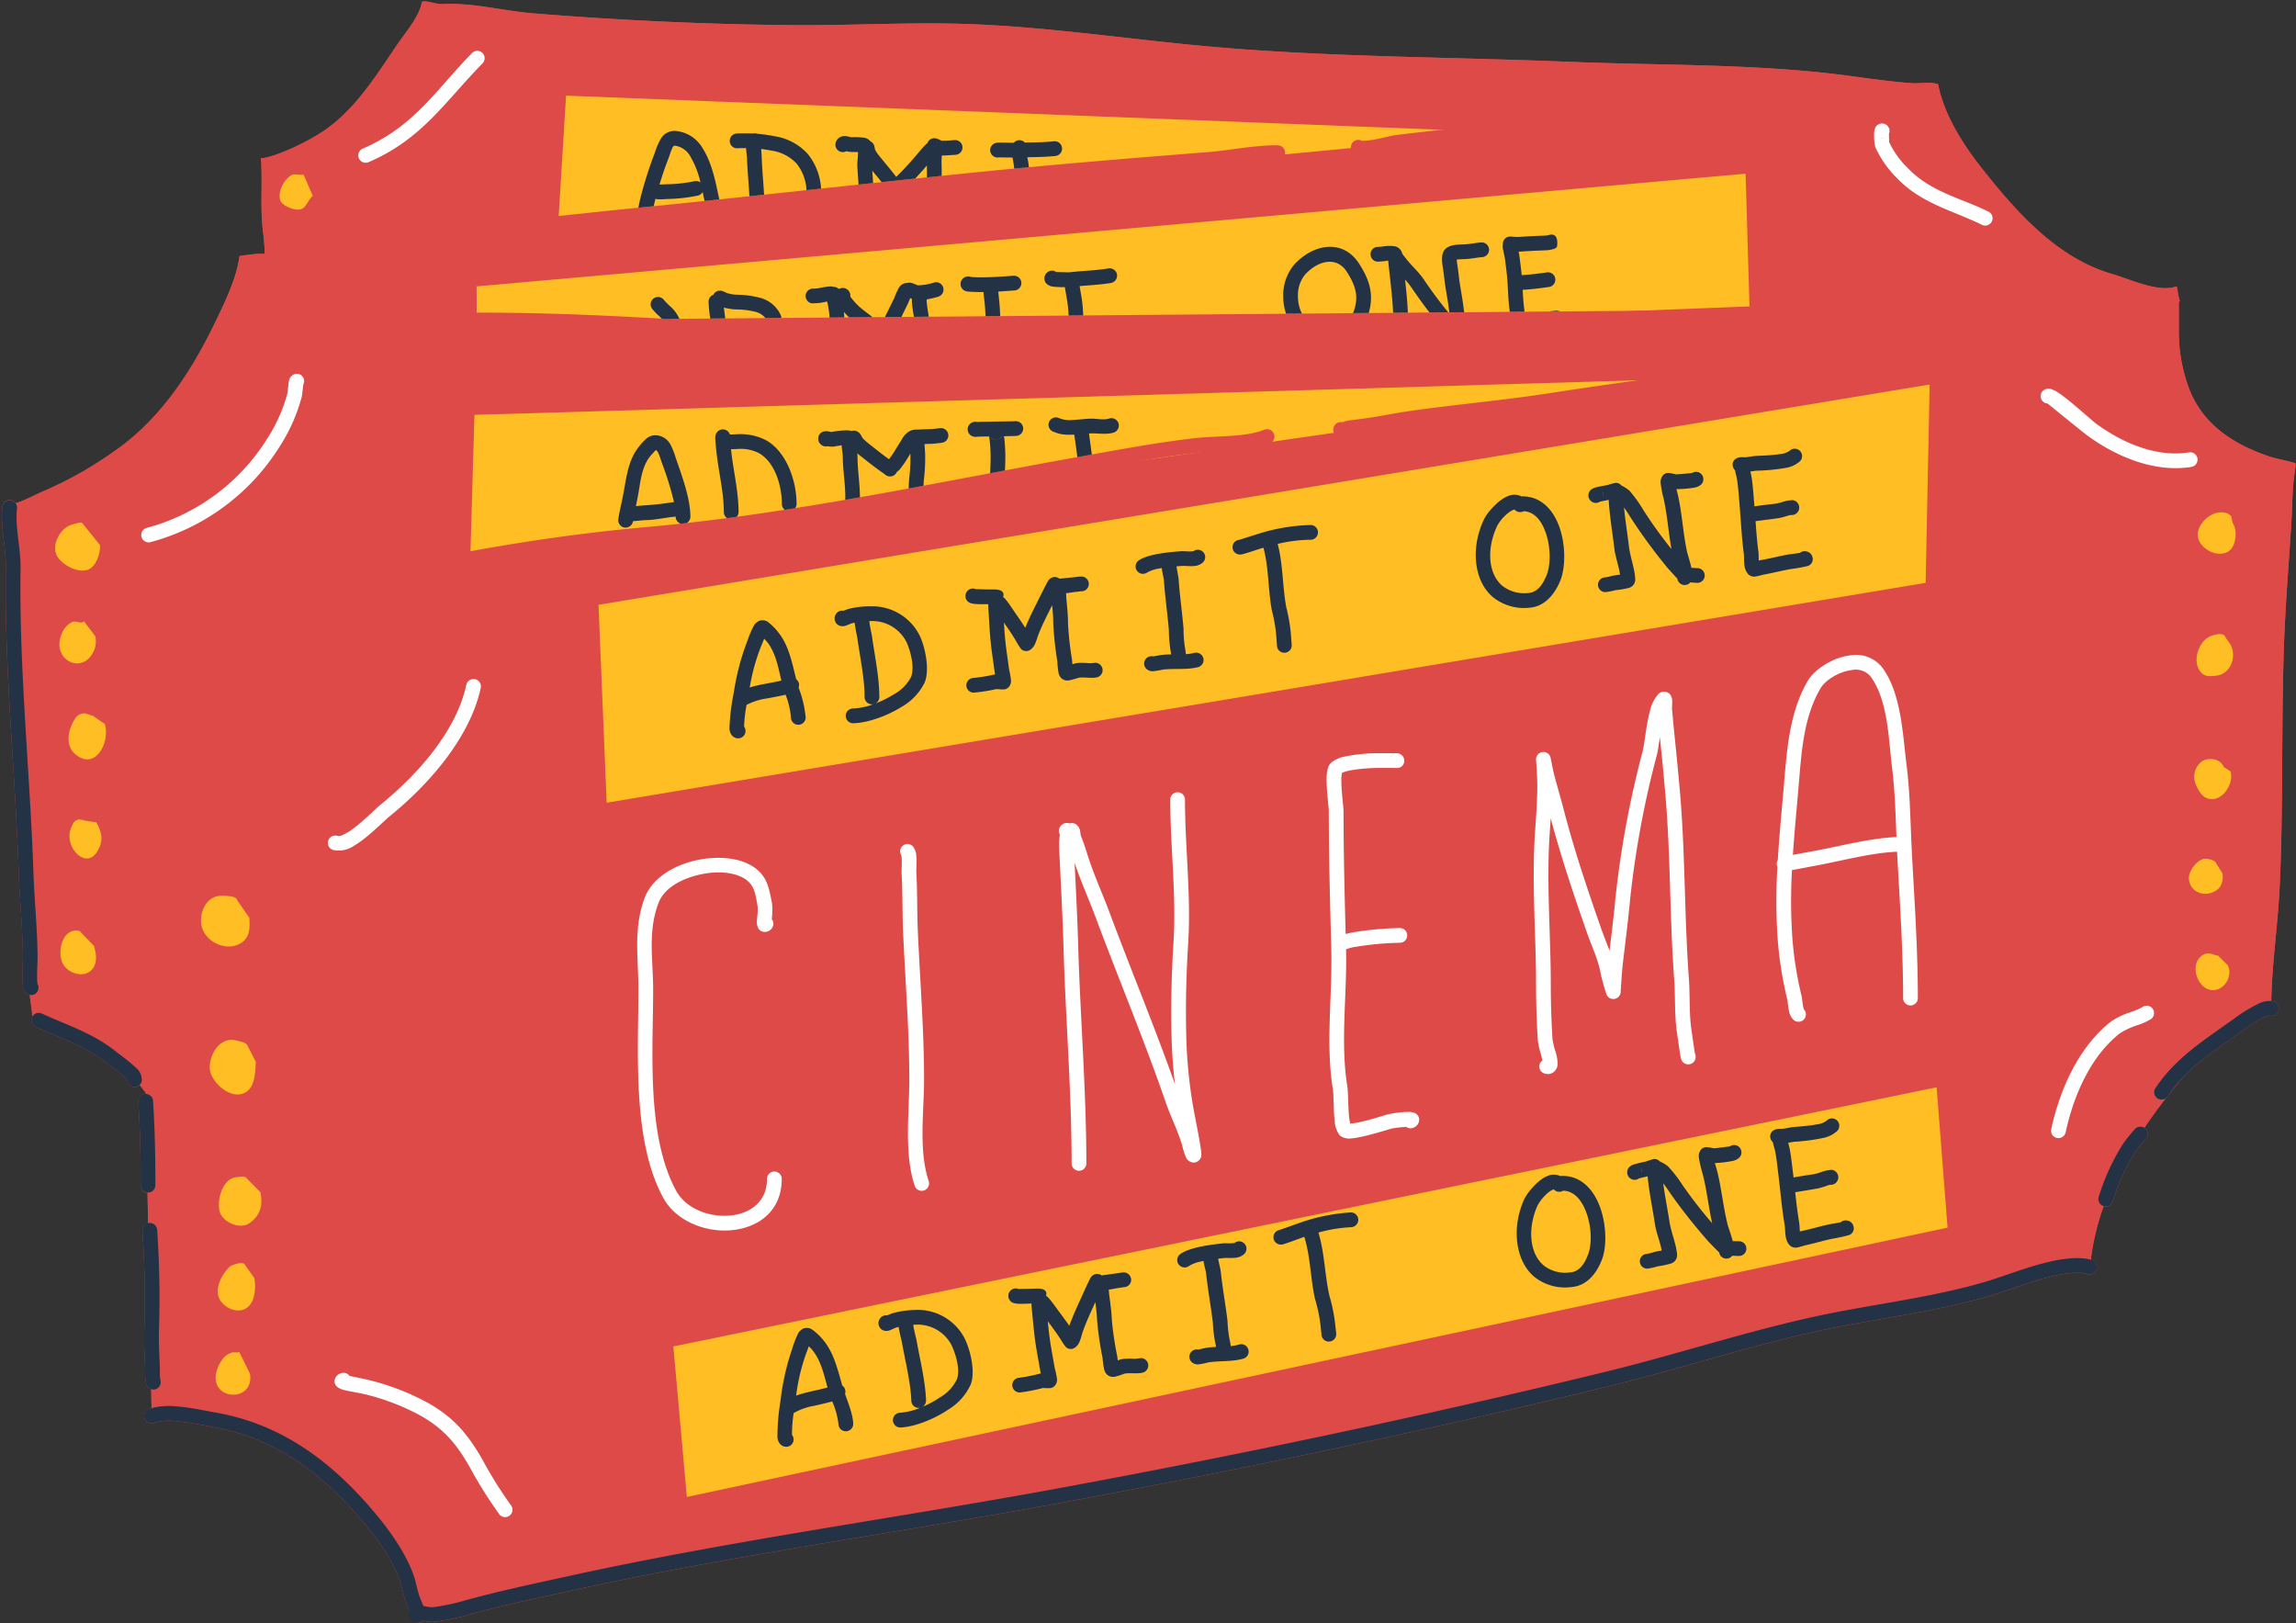
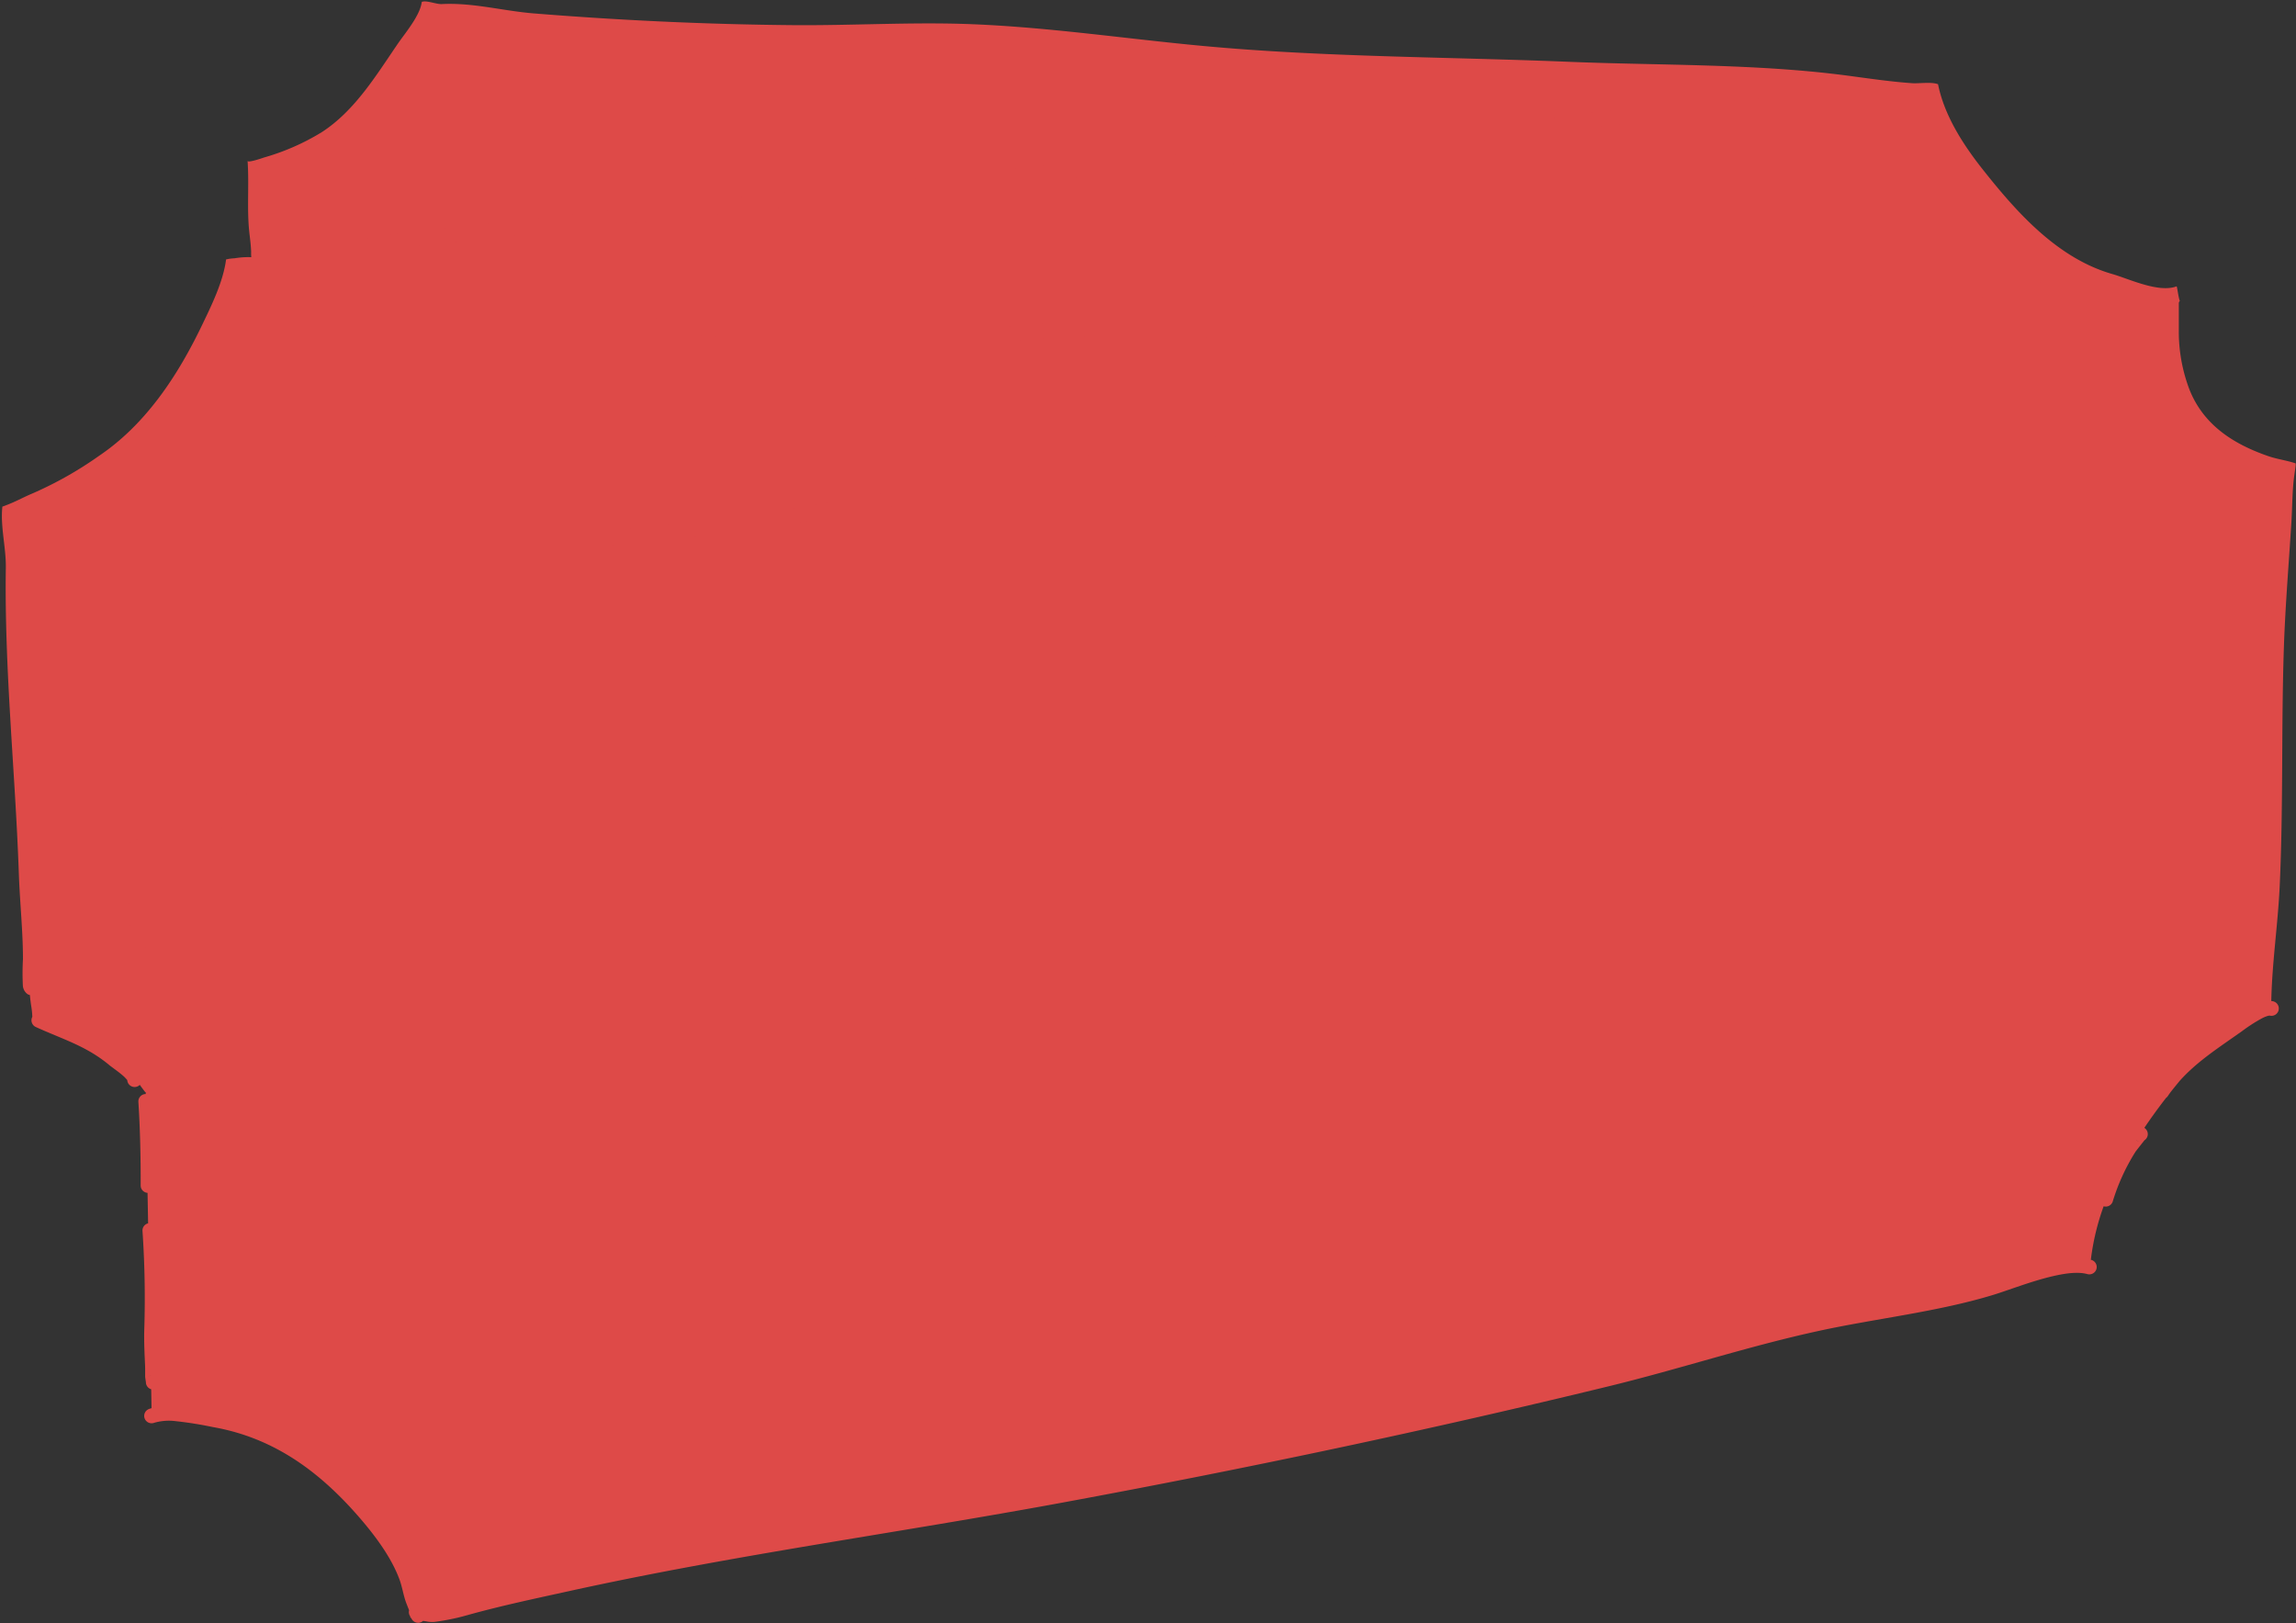
<svg xmlns="http://www.w3.org/2000/svg" data-name="Layer 1" fill="#233245" height="341.6" preserveAspectRatio="xMidYMid meet" version="1" viewBox="-0.4 -0.3 483.2 341.6" width="483.2" zoomAndPan="magnify">
  <rect x="-0.4" y="-0.3" width="483.2" height="341.6" fill="#333333" stroke="none" />
  <g id="change1_1">
-     <path d="M50,53.554l0,.03C49.963,53.585,49.958,53.577,50,53.554ZM482.635,98.373c-.122.916-.271,1.815-.359,2.736-.272,2.848-.27,5.707-.449,8.564-.541,8.681-1.269,17.352-1.569,26.05-.58,16.822-.1,33.761-.895,50.578-.379,7.969-1.613,16.079-1.764,24.046a2.63,2.63,0,0,1,.424.064,1.549,1.549,0,0,1-.783,3,2.854,2.854,0,0,0-.387.069,6.982,6.982,0,0,0-1.211.5,34.214,34.214,0,0,0-4.14,2.657c-4.681,3.343-9.358,6.266-13.125,10.446q-.965,1.161-1.91,2.351c-.22.3-.439.608-.652.924a1.534,1.534,0,0,1-.374.384c-1.58,2.038-3.108,4.134-4.555,6.289a1.6,1.6,0,0,1,.5.517,1.548,1.548,0,0,1-.482,2.1c-.293.372-1.769,2.236-1.877,2.4a43.089,43.089,0,0,0-4.8,10.494,1.546,1.546,0,0,1-1.911.994,50.934,50.934,0,0,0-2.693,11.261c.035.009.074.014.109.023a1.551,1.551,0,0,1-.822,2.991h0c-1.97-.542-4.588-.194-7.337.446-4.513,1.052-9.337,2.963-12.53,3.936-11.744,3.571-24.419,4.918-36.407,7.51-15.024,3.246-29.443,8.049-44.347,11.679-37.922,9.237-76.583,17.4-114.969,24.484-34.587,6.383-69.456,11.068-103.795,18.615-7.166,1.574-14.489,3.116-21.553,5.088a46.4,46.4,0,0,1-7.012,1.432,5.969,5.969,0,0,1-1.55-.1c-.223-.039-.521-.085-.772-.122a1.544,1.544,0,0,1-2.5-.634.912.912,0,0,1-.148-.008,1.769,1.769,0,0,1-.058-.307,1.541,1.541,0,0,1-.236-1.285c-.207-.512-.507-1.278-.628-1.6-.582-1.566-.811-3.314-1.413-4.931-1.695-4.559-4.982-8.983-8.125-12.647-8.483-9.9-18.236-17.128-31.155-19.374a79.494,79.494,0,0,0-7.854-1.247,11.113,11.113,0,0,0-4.483.353,1.55,1.55,0,1,1-1.08-2.906h0c.171-.064.351-.12.534-.173l-.074-3.978a1.554,1.554,0,0,1-1.111-1.484c-.036-.231-.155-1.021-.157-1.151-.009-.793.016-1.584-.02-2.376-.109-2.433-.233-4.907-.173-7.346a208.017,208.017,0,0,0-.368-20.937,1.548,1.548,0,0,1,1.182-1.623l-.119-6.414a1.547,1.547,0,0,1-1.446-1.544c.013-5.9-.105-11.713-.483-17.6a1.554,1.554,0,0,1,1.447-1.648c.034,0,.069,0,.1,0l0-.287c.1.117.122.107,0-.105v.105c-.213-.236-.782-.994-1.251-1.645a1.549,1.549,0,0,1-2.637-1,8.562,8.562,0,0,0-.656-.717c-1.065-.974-2.559-1.976-3.068-2.4-4.907-4.1-9.9-5.481-15.53-8.062a1.551,1.551,0,0,1-.765-2.054c.011-.024.027-.044.039-.069v-.03a18.311,18.311,0,0,0-.243-2.337c-.114-.743-.2-1.492-.275-2.243a1.531,1.531,0,0,1-.423-.138,2.413,2.413,0,0,1-1.051-1.86,53.008,53.008,0,0,1,.023-5.581c-.008-6.033-.666-12.027-.871-18.052C2.81,162,.505,140.681.827,119.173.891,114.91-.355,110.516.1,106.307a1.544,1.544,0,0,1,2.818-.7c.629-.207,1.608-.615,1.686-.647,1.584-.659,3.092-1.481,4.676-2.136a78.776,78.776,0,0,0,13.969-7.893c9.939-6.7,16.644-17,21.742-27.623,2-4.164,4.41-9.073,5.008-13.724.095,0,.429-.086.567-.111a12.151,12.151,0,0,1,1.248-.125,16.767,16.767,0,0,1,3.485-.226,9.878,9.878,0,0,1-.028-1.115c-.041-1.232-.193-2.5-.339-3.72-.614-5.135-.044-10.292-.413-15.434.032.476,3.182-.609,3.43-.7A48.759,48.759,0,0,0,67.3,27.52c6.946-4.474,11.463-11.96,16.013-18.607C84.9,6.6,88,3,88.369.093c1.026-.379,3.026.524,4.2.464C99.207.224,105.433,2,111.992,2.526c18.11,1.453,36.156,2.3,54.337,2.464C179,5.105,191.7,4.283,204.361,4.8c16.192.663,32.143,3.05,48.264,4.554,25.557,2.388,51.481,2.3,77.119,3.35,19.338.792,39.333.367,58.538,2.894,4.555.6,9.187,1.3,13.769,1.61,1.411.1,4.087-.324,5.416.221,1.317,6.573,5.281,12.708,9.38,17.893,7.2,9.106,15.778,18.741,27.309,22.048,3.489,1,9.738,4.024,13.513,2.584.125.069.37,2.249.642,2.962.171-.073-.173.345-.173.532v5.726a34.264,34.264,0,0,0,2.186,12.36c2.929,7.534,9.239,11.6,16.674,14.159,1.851.638,3.8.873,5.65,1.49C482.833,97.031,482.652,98.245,482.635,98.373ZM30.8,289.4l-.019.018-.008.009Zm.551-.326v-.007a1.467,1.467,0,0,0-.543.324,1.562,1.562,0,0,1,.543-.317Zm417.845-49.439-.008.013c.01.007.018.018.029.025a1.4,1.4,0,0,0,.607.206A1.556,1.556,0,0,1,449.194,239.635Z" fill="#de4a48" />
+     <path d="M50,53.554l0,.03C49.963,53.585,49.958,53.577,50,53.554ZM482.635,98.373c-.122.916-.271,1.815-.359,2.736-.272,2.848-.27,5.707-.449,8.564-.541,8.681-1.269,17.352-1.569,26.05-.58,16.822-.1,33.761-.895,50.578-.379,7.969-1.613,16.079-1.764,24.046a2.63,2.63,0,0,1,.424.064,1.549,1.549,0,0,1-.783,3,2.854,2.854,0,0,0-.387.069,6.982,6.982,0,0,0-1.211.5,34.214,34.214,0,0,0-4.14,2.657c-4.681,3.343-9.358,6.266-13.125,10.446q-.965,1.161-1.91,2.351c-.22.3-.439.608-.652.924a1.534,1.534,0,0,1-.374.384c-1.58,2.038-3.108,4.134-4.555,6.289a1.6,1.6,0,0,1,.5.517,1.548,1.548,0,0,1-.482,2.1c-.293.372-1.769,2.236-1.877,2.4a43.089,43.089,0,0,0-4.8,10.494,1.546,1.546,0,0,1-1.911.994,50.934,50.934,0,0,0-2.693,11.261c.035.009.074.014.109.023a1.551,1.551,0,0,1-.822,2.991h0c-1.97-.542-4.588-.194-7.337.446-4.513,1.052-9.337,2.963-12.53,3.936-11.744,3.571-24.419,4.918-36.407,7.51-15.024,3.246-29.443,8.049-44.347,11.679-37.922,9.237-76.583,17.4-114.969,24.484-34.587,6.383-69.456,11.068-103.795,18.615-7.166,1.574-14.489,3.116-21.553,5.088a46.4,46.4,0,0,1-7.012,1.432,5.969,5.969,0,0,1-1.55-.1c-.223-.039-.521-.085-.772-.122a1.544,1.544,0,0,1-2.5-.634.912.912,0,0,1-.148-.008,1.769,1.769,0,0,1-.058-.307,1.541,1.541,0,0,1-.236-1.285c-.207-.512-.507-1.278-.628-1.6-.582-1.566-.811-3.314-1.413-4.931-1.695-4.559-4.982-8.983-8.125-12.647-8.483-9.9-18.236-17.128-31.155-19.374a79.494,79.494,0,0,0-7.854-1.247,11.113,11.113,0,0,0-4.483.353,1.55,1.55,0,1,1-1.08-2.906h0c.171-.064.351-.12.534-.173l-.074-3.978a1.554,1.554,0,0,1-1.111-1.484c-.036-.231-.155-1.021-.157-1.151-.009-.793.016-1.584-.02-2.376-.109-2.433-.233-4.907-.173-7.346a208.017,208.017,0,0,0-.368-20.937,1.548,1.548,0,0,1,1.182-1.623l-.119-6.414a1.547,1.547,0,0,1-1.446-1.544c.013-5.9-.105-11.713-.483-17.6a1.554,1.554,0,0,1,1.447-1.648c.034,0,.069,0,.1,0l0-.287c.1.117.122.107,0-.105v.105c-.213-.236-.782-.994-1.251-1.645a1.549,1.549,0,0,1-2.637-1,8.562,8.562,0,0,0-.656-.717c-1.065-.974-2.559-1.976-3.068-2.4-4.907-4.1-9.9-5.481-15.53-8.062a1.551,1.551,0,0,1-.765-2.054c.011-.024.027-.044.039-.069v-.03a18.311,18.311,0,0,0-.243-2.337c-.114-.743-.2-1.492-.275-2.243a1.531,1.531,0,0,1-.423-.138,2.413,2.413,0,0,1-1.051-1.86,53.008,53.008,0,0,1,.023-5.581c-.008-6.033-.666-12.027-.871-18.052C2.81,162,.505,140.681.827,119.173.891,114.91-.355,110.516.1,106.307c.629-.207,1.608-.615,1.686-.647,1.584-.659,3.092-1.481,4.676-2.136a78.776,78.776,0,0,0,13.969-7.893c9.939-6.7,16.644-17,21.742-27.623,2-4.164,4.41-9.073,5.008-13.724.095,0,.429-.086.567-.111a12.151,12.151,0,0,1,1.248-.125,16.767,16.767,0,0,1,3.485-.226,9.878,9.878,0,0,1-.028-1.115c-.041-1.232-.193-2.5-.339-3.72-.614-5.135-.044-10.292-.413-15.434.032.476,3.182-.609,3.43-.7A48.759,48.759,0,0,0,67.3,27.52c6.946-4.474,11.463-11.96,16.013-18.607C84.9,6.6,88,3,88.369.093c1.026-.379,3.026.524,4.2.464C99.207.224,105.433,2,111.992,2.526c18.11,1.453,36.156,2.3,54.337,2.464C179,5.105,191.7,4.283,204.361,4.8c16.192.663,32.143,3.05,48.264,4.554,25.557,2.388,51.481,2.3,77.119,3.35,19.338.792,39.333.367,58.538,2.894,4.555.6,9.187,1.3,13.769,1.61,1.411.1,4.087-.324,5.416.221,1.317,6.573,5.281,12.708,9.38,17.893,7.2,9.106,15.778,18.741,27.309,22.048,3.489,1,9.738,4.024,13.513,2.584.125.069.37,2.249.642,2.962.171-.073-.173.345-.173.532v5.726a34.264,34.264,0,0,0,2.186,12.36c2.929,7.534,9.239,11.6,16.674,14.159,1.851.638,3.8.873,5.65,1.49C482.833,97.031,482.652,98.245,482.635,98.373ZM30.8,289.4l-.019.018-.008.009Zm.551-.326v-.007a1.467,1.467,0,0,0-.543.324,1.562,1.562,0,0,1,.543-.317Zm417.845-49.439-.008.013c.01.007.018.018.029.025a1.4,1.4,0,0,0,.607.206A1.556,1.556,0,0,1,449.194,239.635Z" fill="#de4a48" />
  </g>
  <g id="change1_2">
-     <path d="M30.247,229.515c.492.841-1.249-1.5-1.792-2.311a22.882,22.882,0,0,0-4.468-4.911c-4.674-3.8-11.258-7.462-17.531-7.462.127.375-.064-.789-.074-1.185a18.68,18.68,0,0,0-.243-2.337c-.4-2.6-.491-5.282-.689-7.907-.62-8.1-1.431-16.213-1.537-24.348-.238-18.226-1.7-36.372-1.82-54.61-.033-4.742.247-9.479.214-14.222-.006-.875.682-3.831.086-4.518-.037.193,2.1-.693,2.213-.741,1.585-.659,3.093-1.481,4.677-2.136a78.718,78.718,0,0,0,13.969-7.894c9.936-6.7,16.641-17.006,21.739-27.625,2-4.173,4.423-9.1,5.012-13.754-.165.092.377-.048.563-.081a12.151,12.151,0,0,1,1.248-.125,16.767,16.767,0,0,1,3.485-.226,9.878,9.878,0,0,1-.028-1.115c-.041-1.232-.193-2.5-.339-3.72-.614-5.135-.044-10.292-.413-15.434.032.476,3.182-.609,3.43-.7A48.759,48.759,0,0,0,67.3,27.52c6.946-4.474,11.463-11.96,16.013-18.607C84.9,6.6,88,3,88.369.093c1.026-.379,3.026.524,4.2.464C99.207.224,105.433,2,111.992,2.526c18.11,1.453,36.156,2.3,54.337,2.464C179,5.105,191.7,4.283,204.361,4.8c16.192.663,32.143,3.05,48.264,4.554,25.557,2.388,51.481,2.3,77.119,3.35,19.338.792,39.333.367,58.538,2.894,4.555.6,9.187,1.3,13.769,1.61,1.411.1,4.087-.324,5.416.221,1.317,6.573,5.281,12.708,9.38,17.893,7.2,9.106,15.778,18.741,27.309,22.048,3.489,1,9.738,4.024,13.513,2.584.125.069.37,2.25.642,2.962.171-.073-.173.345-.173.532v5.726a34.264,34.264,0,0,0,2.186,12.36c2.929,7.534,9.24,11.6,16.674,14.159,1.851.638,3.8.873,5.65,1.49.187-.15.006,1.064-.011,1.192-.122.916-.27,1.815-.359,2.736-.272,2.848-.27,5.707-.449,8.564-.541,8.682-1.269,17.352-1.569,26.05-.58,16.822-.1,33.761-.895,50.578-.4,8.487-1.792,17.137-1.792,25.6,0,.649-1.236.414-1.814.708-1.378.709-2.711,1.534-4.065,2.289a41.674,41.674,0,0,0-9.965,8.268c-10.525,11.943-20.739,26.522-22.223,42.753,1.4.243-2.729.753-4.1,1.1-2.825.715-5.754.96-8.6,1.591-8.621,1.914-17.326,3.508-25.922,5.524-25.9,6.077-51.935,11.363-77.558,18.718-20.2,5.8-40.884,8.565-61.383,12.909-19.656,4.165-39.4,9.273-59.185,12.7-13.371,2.319-27.164,3.966-40.351,7.19-16.908,4.134-34.175,5.8-51.141,9.439-7.343,1.577-17.671,5.724-25.269,5.03-.326-1,.386-2.713.31-3.767a24.256,24.256,0,0,0-2.3-8.764c-7.775-15.562-23.818-25.921-40.669-29.14-3.939-.751-8.045.552-11.8-.031" fill="#de4a48" fill-rule="evenodd" />
-   </g>
+     </g>
  <g id="change2_1">
-     <path d="M141.313,283.03,144.15,314.7l265.321-56.672-2.305-29.524ZM49.958,284.2c-.268.212-1.07.018-1.4.085a3.88,3.88,0,0,0-2.4,1.832,6.974,6.974,0,0,0-1.115,2.861c-.815,5.5,8.159,5.788,7.156-.232Zm1.128-18.434c-.372-.672-2.736.094-3.138.483-1.46,1.415-2.88,3.869-2.441,5.976.505,2.426,4.051,4.267,6.166,2.59,1.69-1.342,1.78-4.272,1.452-6.167Zm.223-18.32c-.344-.305-1.675-.054-2.056-.012-2.82.308-4.145,4.958-3.389,7.324.7,2.18,4.246,3.735,6.251,2.315,2.362-1.673,2.825-3.84,2.293-6.5Zm.3-27.885c-.213-.461-1.86-.811-2.268-.917-3.341-.863-5.6,2.721-5.6,5.7,0,3.015,4.654,7.186,7.7,5.114,1.884-1.282,1.881-4.3,2-6.293ZM466.4,200.8c-1.3-.176-1.965-.989-3.416.015-2.369,1.641-1.254,6.025,1.245,7.028,2.88,1.151,5.569-2.487,4.183-5.061Zm-450.038-5.18c-3.79-.9-5.03,4.954-3.238,7.344,1.358,1.81,4.576,2.595,6.063.473.939-1.341.643-3.234.193-4.681Zm33.126-6.527c-.036-1.03-3.683-.946-4.189-.815-2.563.659-3.685,3.574-3.325,5.976.567,3.783,5.81,6.132,8.86,3.5,1.447-1.25,1.328-3.181,1.24-4.927Zm416.554-7.652c-.254-.834-2.11-1.183-2.784-.984-1.509.445-3.192,2.72-2.986,4.326.434,3.384,4.608,3.9,6.529,1.564a4.114,4.114,0,0,0,.512-2.89ZM17.584,172.4c-.578-.091-1.1-.4-1.7-.181-.868.308-1.185,1.309-1.447,2.092-1.286,3.859,3.622,8.888,5.911,4.056a4.924,4.924,0,0,0,.6-2.568,7.5,7.5,0,0,0-1.1-3.063ZM125.557,126.97l1.719,41.648,277.582-46.269.844-41.735ZM467.58,161.079c-.642-1.766-3.213-2.058-4.585-1.159a4.047,4.047,0,0,0-1.372,4.583c.433,1.158,1.179,2.694,2.426,3.161,3.046,1.143,5.778-2.981,4.981-5.636ZM18.911,150.171c.438.32-1.046-.321-1.584-.364a2.3,2.3,0,0,0-2.007,1.272c-1.413,2.149-2.067,5.529.152,7.357,4.341,3.574,7.377-2.783,6.169-6.408Zm449.068-16.308c-.263-1.35-2.923-.488-3.61-.078-2.251,1.339-3.541,5.432-1.405,7.567.821.823,2.067.656,3.1.527,3.117-.389,4.366-4.2,2.843-6.738ZM17.243,130.406c-.344.689-1.571-.1-2.313.115a4.442,4.442,0,0,0-2.351,2.61c-2.326,5.4,4.558,8.957,6.882,3.279a5.293,5.293,0,0,0,.215-2.805ZM16.9,109.767c-.053-.393-2.707.5-2.936.627-1.878,1.065-3.371,3.826-2.5,5.994.822,2.055,4.721,4.176,6.9,3.085,1.537-.769,2.408-3.482,2.286-5.069ZM99.448,87l-.87,29.895L360.615,79.236Zm369.71,21.337c.069-.1-.813-.62-.907-.652a4.106,4.106,0,0,0-2.746.129c-2.287.959-4.415,3.769-2.824,6.177,1.171,1.774,3.957,2.966,5.925,1.723,1.585-1,1.95-4.44.878-5.939ZM99.916,67.141,99.9,59.963l267.064-23.71.841,28.641Zm18.81-47.313-1.649,27.03L317.886,27.594ZM63.478,36.421c-.022.16-2-.108-2.312.033-1.723.763-3.272,3.7-2.523,5.531.46,1.124,3.457,2.31,4.61,1.6.944-.581,1.3-1.96,2.171-2.687Z" fill="#ffbe24" fill-rule="evenodd" />
-   </g>
+     </g>
  <g id="change3_1">
    <path d="M85.583,117.8a1.551,1.551,0,0,0-1.452,1.059c-5.719,17.151-14.717,34.5-29.633,45.681-5.358,4.018-10.318,7.827-16.8,9.888-2.188.7-4.444.939-6.63,1.711a9.192,9.192,0,0,1-2.1.093,4.167,4.167,0,0,0-1.27.174,1.57,1.57,0,0,0-.789.675,1.515,1.515,0,0,0-.155,1.252v.01a1.557,1.557,0,0,0-.168.7c0,9.386.478,18.952,1,28.364.172,3.107.393,6.237.7,9.344.064.652.425,3.014.519,3.99a1.538,1.538,0,0,0,.1.9,1.473,1.473,0,0,0,1.56.98,1.457,1.457,0,0,0,1.428-1.27,3.92,3.92,0,0,0-.007-.956c-.106-1.033-.451-3.307-.515-3.95-.307-3.062-.524-6.146-.693-9.208-.516-9.262-.985-18.672-1-27.915a11.206,11.206,0,0,0,2.408-.262c2.153-.758,4.38-1,6.536-1.68,6.821-2.172,12.075-6.132,17.718-10.361,15.25-11.438,24.6-29.055,30.516-46.594a1.53,1.53,0,0,0,.454-.128,15.147,15.147,0,0,1,4.421-.93c2.894-.3,6.082-.372,8.141-.746,11.976-2.171,24.115-3.862,36.228-4.941,30.49-2.716,61.207-9.475,91.327-14.836,8.089-1.439,16.253-3.008,24.419-3.905,4.457-.49,10.813-.256,14.978-1.929a1.55,1.55,0,1,0-1.118-2.892l-.038.015c-3.934,1.585-9.951,1.265-14.159,1.723-8.237.905-16.467,2.48-24.625,3.935-30.033,5.344-60.659,12.092-91.059,14.8-12.207,1.087-24.439,2.791-36.506,4.979-2,.363-5.1.419-7.907.712a18.411,18.411,0,0,0-5.391,1.194A1.517,1.517,0,0,0,85.583,117.8ZM31.763,220.407a1.51,1.51,0,0,0-.185-.312,1.8,1.8,0,0,1,.1.154,1.568,1.568,0,0,1,.081.158l0,.012ZM282.121,88.555a1.552,1.552,0,0,0-1.814.979,1.627,1.627,0,0,0,.078,1.394,1.594,1.594,0,0,0,.965.8,1.987,1.987,0,0,0,1.027.013c.345-.078.933-.388,1.254-.436,1.034-.156,2.078-.276,3.119-.408,3.323-.431,6.6-1.159,9.921-1.629,9.815-1.387,19.7-2.249,29.489-3.761,28.987-4.478,58.427-7.678,87.211-13.236,8.319-1.608,16.835-2.894,25.261-3.773,2.756-.288,5.506-.62,8.268-.842.912-.075,1.847-.112,2.75-.255l1.274-.192a1.53,1.53,0,0,0,.942-.366,1.49,1.49,0,0,0,.5-.8c.047-.183.046-2.055-1.641-1.933-.19.013-1.279.181-1.555.224-.827.13-1.686.159-2.522.228-2.783.226-5.559.558-8.337.848-8.515.89-17.12,2.188-25.527,3.811-28.745,5.552-58.146,8.751-87.1,13.217-9.78,1.511-19.651,2.37-29.453,3.757-3.307.467-6.57,1.194-9.883,1.622-1.061.138-2.124.259-3.179.414A8.041,8.041,0,0,0,282.121,88.555Zm1.122,1.974-.022.064ZM53.925,67.792c.36.12.871.284,1.1.328a17.532,17.532,0,0,0,3.639.227c3.751-.043,7.526-.114,11.277-.045,11.141.207,22.273.252,33.416.3,25.183.112,50.026,2.35,75.113,3.643,8.1.418,16.292-.62,24.447-.357a1.551,1.551,0,1,0,.1-3.1c-8.134-.262-16.307.776-24.387.359-25.136-1.3-50.026-3.536-75.258-3.647C92.241,65.45,81.124,65.4,70,65.2c-3.781-.069-7.59,0-11.369.045a14.463,14.463,0,0,1-3.012-.171c-.332-.065-1.016-.345-1.378-.433a2.038,2.038,0,0,0-.9-.032A1.475,1.475,0,0,0,52.109,65.9a1.568,1.568,0,0,0,.423,1.385,1.546,1.546,0,0,0,1.393.5Zm155.924,4.027c19.338-2.53,39.6-.615,59.076-1.061,35.271-.808,70.406-2.393,105.685-3.734a1.551,1.551,0,1,0-.117-3.1c-35.264,1.34-70.383,2.924-105.639,3.732-19.582.449-39.962-1.457-59.408,1.088a1.55,1.55,0,0,0,.4,3.073Zm239.466-6.132a1.533,1.533,0,0,0,.368.975l.026.031a1.457,1.457,0,0,1-.394-1.008Zm.483-1.152a1.478,1.478,0,0,0-.365.512,1.463,1.463,0,0,0-.11.474,1.538,1.538,0,0,1,.473-.988Zm-57.807.219a10.019,10.019,0,0,0,3.986.065c1.855-.269,3.83-.821,5.2-1.012,6.017-.833,12.093-1.165,18.125-1.86,1.259-.146,3.319-.043,5.156-.2a8.622,8.622,0,0,0,3.831-1.048,1.551,1.551,0,0,0-1.643-2.63l-.052.034a5.51,5.51,0,0,1-2.393.551c-1.874.157-3.972.058-5.253.207-6.057.7-12.156,1.034-18.2,1.869-1.378.192-3.363.744-5.225,1.017a6.857,6.857,0,0,1-2.693.019,1.55,1.55,0,1,0-.846,2.982ZM64.7,53.873l.247.009a9.358,9.358,0,0,0,1.516,0,45.1,45.1,0,0,1,5.319-.435c5.091-.1,10.347-1.466,15.418-1.97,15.195-1.508,30.342-3.313,45.528-4.823,24.666-2.447,49.285-5.263,73.943-7.738,15.824-1.589,31.476-2.858,47.317-4.113,4.811-.382,9.606-1.467,14.45-1.421a1.551,1.551,0,1,0,.03-3.1c-4.936-.047-9.824,1.042-14.726,1.431-15.863,1.256-31.537,2.532-47.384,4.117-24.659,2.475-49.271,5.29-73.939,7.737-15.185,1.508-30.334,3.313-45.528,4.823-4.991.495-10.163,1.855-15.175,1.955a48.4,48.4,0,0,0-5.678.463c-.532.073-1.617-.082-2.193-.025a2.218,2.218,0,0,0-1.088.374,1.631,1.631,0,0,0-.682,1.106,1.715,1.715,0,0,0,.413,1.413,1.551,1.551,0,0,0,2.181.22ZM286.245,29.345a1.55,1.55,0,0,0-1.848,2.464,3.128,3.128,0,0,0,2.132.658c2.055-.007,6.121-1.126,7.02-1.24,7.674-.957,15.379-1.686,23.058-2.572a1.55,1.55,0,1,0-.357-3.08h0c-7.69.886-15.4,1.617-23.088,2.576-.6.074-2.638.61-4.524.957a21.124,21.124,0,0,1-2.4.236Zm40.838-4.736a1.55,1.55,0,0,0-1.421,2.725,2.519,2.519,0,0,0,1.515.379,31.5,31.5,0,0,0,3.6-.72c3.716-.517,7.489-.895,11.226-1.236,10.541-.965,21.113-1.642,31.655-2.508,4.61-.379,11.051-2.377,15.6-1.421A1.551,1.551,0,0,0,389.9,18.8c-4.808-1.009-11.624.965-16.494,1.365-10.551.868-21.135,1.543-31.684,2.51-3.786.349-7.606.73-11.368,1.255-.359.05-1.385.344-2.343.546-.322.064-.772.119-.929.137Z" fill="#de4a48" fill-rule="evenodd" />
  </g>
  <g id="change4_1">
-     <path d="M73.177,289.242a1.551,1.551,0,0,0-1.667-.61,1.86,1.86,0,0,0-1.328,1.011,1.521,1.521,0,0,0,.435,1.929,3.259,3.259,0,0,0,1.149.555c1.125.331,3.463.682,4.5.932a48.179,48.179,0,0,1,10.552,3.858c6.278,3.133,8.979,6.945,11.534,11.311a91.8,91.8,0,0,0,6.339,10.136,1.55,1.55,0,0,0,2.469-1.873,89.022,89.022,0,0,1-6.132-9.829c-2.836-4.845-5.861-9.043-12.826-12.519A51.087,51.087,0,0,0,77,290.043C76.228,289.863,74.248,289.457,73.177,289.242Zm88.852-96.111a17.973,17.973,0,0,0,.062-3.239c-.7-3.72-1.171-6.314-4.67-8.222-3.741-2.04-9.893-1.893-14.8.163-3.4,1.419-6.167,3.737-7.3,6.686-2.487,6.466-1.364,12.668-1.364,19.369,0,13.253-1.341,31.832,5.236,43.885,2.629,4.823,8.756,7.28,14.262,6.806,5.7-.491,10.665-4,10.665-10.806a1.55,1.55,0,1,0-3.1,0c0,4.932-3.7,7.361-7.831,7.717-4.329.372-9.21-1.413-11.277-5.2-6.349-11.644-4.855-29.6-4.855-42.4,0-6.313-1.186-12.165,1.158-18.258,1.085-2.825,4.272-4.718,7.729-5.668,3.547-.977,7.455-.956,10,.429,2.521,1.378,2.6,3.39,3.107,6.073a15.749,15.749,0,0,1-.158,2.744,3.714,3.714,0,0,0,.2,1.649,1.559,1.559,0,0,0,1.436.944,1.776,1.776,0,0,0,1.461-.711A1.55,1.55,0,0,0,162.029,193.131ZM189.292,179.7c.021.173.085.737.089,1.137.014,1.079-.064,2.25-.04,2.657.241,4.082.138,8.144.314,12.221.451,10.375,1.313,20.758,1.313,31.148,0,7-1.131,15.564,1.131,22.35a1.55,1.55,0,1,0,2.946-.965l0-.016c-2.163-6.487-.972-14.681-.972-21.369,0-10.434-.862-20.864-1.314-31.281-.179-4.094-.076-8.17-.317-12.264-.032-.521.108-2.3,0-3.52a3.445,3.445,0,0,0-.78-2.067,1.55,1.55,0,0,0-2.365,1.973Zm35.415-6.729a1.822,1.822,0,0,0-.426-.087,1.664,1.664,0,0,0-1.4.562,1.553,1.553,0,0,0-.232,1.86c-.064.537-.151,1.343-.151,1.689,0,1.83.124,3.66.212,5.487.25,5.263.533,10.519.682,15.787.435,15.434,1.733,30.852,1.733,46.3a1.551,1.551,0,0,0,3.1,0c0-15.483-1.3-30.927-1.734-46.392-.15-5.288-.432-10.564-.684-15.847-.018-.363-.038-.728-.057-1.093,1.3,3.934,3.019,7.707,4.465,11.588,4.814,12.924,10.212,25.781,14.7,38.8,1.053,3.054,2.525,5.9,3.45,8.98a14.329,14.329,0,0,0,.87,2.734,1.873,1.873,0,0,0,1.612,1,1.672,1.672,0,0,0,1.591-1.749c0-.029,0-.057-.006-.086-.044-1.4-1.458-8.423-1.536-8.833a101.624,101.624,0,0,1-1.654-16.352c-.151-6.413.018-12.816.419-19.206.627-10.032-.68-20.166-.68-30.208a1.551,1.551,0,0,0-3.1,0c0,9.978,1.309,20.05.689,30.014-.406,6.483-.579,12.972-.424,19.473.082,3.441.315,6.959.727,10.443-4.289-12.094-9.272-24.062-13.752-36.087-1.5-4.021-3.3-7.923-4.6-12.016-.432-1.363-.863-2.742-1.411-4.065-.137-.339-.137-1.023-.258-1.391a2.067,2.067,0,0,0-.551-.884,1.561,1.561,0,0,0-1.6-.423Zm58.173,26.5a8.266,8.266,0,0,1,2.149-.551,64.378,64.378,0,0,1,9.173-.832,1.55,1.55,0,1,0,0-3.1,67.874,67.874,0,0,0-9.725.881c-.62.112-1.19.24-1.684.376-.226-8.6-.442-17.235-.442-25.825,0-.933-.509-4.487-.459-6.89a9.61,9.61,0,0,1,.127-1.195,3.282,3.282,0,0,1,.511-.2,11.543,11.543,0,0,1,1.66-.394,35.972,35.972,0,0,1,5.334-.443h2.838l1.051.007a1.541,1.541,0,0,0,.418-.012,1.436,1.436,0,0,0,1.273-1.232,1.56,1.56,0,0,0-1.242-1.824c-.042-.008-.084-.014-.127-.018-.123-.014-1.129-.022-1.373-.022h-2.838a36.231,36.231,0,0,0-6.959.711,6.282,6.282,0,0,0-2.862,1.32,2.62,2.62,0,0,0-.6.993,7.71,7.71,0,0,0-.313,2.239c-.05,2.426.458,6.013.458,6.954,0,9.665.271,19.386.526,29.049.251,9.573-1.234,20.016.336,29.433.18,1.077.108,4.478.385,6.752a5.576,5.576,0,0,0,1.047,2.968,3.2,3.2,0,0,0,2.43.638c2.485-.174,7.589-1.826,8.525-2.076a24.354,24.354,0,0,1,3.047-.35,1.552,1.552,0,0,0,1.608.135,1.8,1.8,0,0,0,1.066-1.26,1.5,1.5,0,0,0-.911-1.8,3.111,3.111,0,0,0-1.171-.225,21.506,21.506,0,0,0-4.438.507c-.7.187-3.867,1.22-6.339,1.73a15.541,15.541,0,0,1-1.609.216,17.15,17.15,0,0,1-.275-1.832c-.171-2.24-.152-4.957-.311-5.913C281.631,219.135,283.118,208.875,282.88,199.466Zm167.553,12.179a14.626,14.626,0,0,1-2.669,1.1,16.051,16.051,0,0,0-3.968,1.966c-6.812,5.378-10.727,14.356-12.508,22.606a1.551,1.551,0,0,0,3.032.655c1.639-7.579,5.139-15.886,11.4-20.826a16.025,16.025,0,0,1,3.907-1.786,12.508,12.508,0,0,0,2.687-1.25,1.55,1.55,0,0,0-1.877-2.468Zm-112.1-11.871c-.557-1.537-1.191-3.052-1.73-4.593-2.911-8.315-5.747-16.72-7.95-25.256-.614-2.379-1.321-4.728-1.946-7.1-.314-1.194-.764-3.621-.764-3.621a1.55,1.55,0,0,0-3.07.4s.259,3.6.259,5.406c0,3.514-.3,6.966-.522,10.467-.654,10.458.258,20.941.258,31.418,0,3.88.13,7.838.372,11.713a15.867,15.867,0,0,0,.631,2.833c.12.422.243.992.328,1.41a1.549,1.549,0,0,0,.552,2.768,2.016,2.016,0,0,0,2.027-.506,2.321,2.321,0,0,0,.632-1.642,9.221,9.221,0,0,0-.4-2.312,17.625,17.625,0,0,1-.678-2.744c-.237-3.807-.364-7.7-.364-11.516,0-10.412-.915-20.831-.267-31.224.081-1.272.17-2.537.254-3.8,2.177,8.221,4.912,16.323,7.717,24.343.955,2.73,2.256,5.369,2.776,8.226.272,1.5,1.207,4.4,1.207,4.4a1.55,1.55,0,0,0,3.022-.392s.224-4.077.464-6.1c.536-4.5,1.118-8.98,1.529-13.5a202.128,202.128,0,0,1,5.636-30.35c.207-.821.39-2.189.62-3.709.42,4.08.82,8.15,1.171,12.241,1.1,12.9.883,25.823,1.838,38.712.275,3.736.033,7.538.591,11.257.122.814.507,3.633.714,4.835a4.34,4.34,0,0,0,.276,1.008,1.555,1.555,0,0,0,2.1.645,1.479,1.479,0,0,0,.233-.152,1.5,1.5,0,0,0,.6-1.309,1.543,1.543,0,0,0-.145-.652c-.2-1.111-.591-4.013-.715-4.833-.545-3.643-.292-7.367-.563-11.024-.956-12.9-.743-25.831-1.841-38.746-.39-4.577-.844-9.126-1.318-13.691-.137-1.315-.223-2.64-.368-3.954-.057-.512.069-1.584.012-2.136a2.193,2.193,0,0,0-.362-1.055,1.59,1.59,0,0,0-1.22-.689,1.675,1.675,0,0,0-1.378.545,8.135,8.135,0,0,0-1.707,3.47c-.789,2.857-1.121,6.821-1.539,8.5a205.585,205.585,0,0,0-5.719,30.82c-.348,3.735-.807,7.459-1.26,11.193Zm15.02,22.162v0Zm20.394-41.278a1.552,1.552,0,0,0-.083,1.447,119.157,119.157,0,0,0,.027,14.856,78.934,78.934,0,0,0,2.037,13.022c.138.575.186,1.809.43,2.7a3.358,3.358,0,0,0,.91,1.622,1.549,1.549,0,0,0,2.159-2.219,8.454,8.454,0,0,1-.207-.859c-.114-.758-.175-1.547-.281-1.98a75.841,75.841,0,0,1-1.957-12.515,114.884,114.884,0,0,1-.055-13.948c1.741-.305,4.469-.835,5.2-.97,5.386-1,11.444-2.659,16.918-2.89q.03.62.064,1.24c.543,9.767,1.207,19.726,1.207,29.5a1.551,1.551,0,1,0,3.1,0c0-9.83-.666-19.847-1.211-29.671-.359-6.471-.359-12.884-1.166-19.339-.8-6.361-1.1-15.02-5.07-20.432a7.009,7.009,0,0,0-6.84-2.608c-3.631.446-7.434,2.9-8.883,5.367-3.809,6.477-4.378,14.373-4.991,21.623-.457,5.361-.989,10.7-1.314,16.049Zm24.969-4.823c-.195-4.936-.331-9.853-.948-14.79-.737-5.893-.817-13.967-4.495-18.983a4.02,4.02,0,0,0-3.963-1.363c-2.671.328-5.521,2.047-6.587,3.859-3.575,6.075-4,13.512-4.575,20.313-.413,4.911-.9,9.806-1.231,14.709,1.64-.3,3.867-.7,4.45-.811,5.518-1.019,11.729-2.686,17.347-2.936ZM69.684,178.557a5.67,5.67,0,0,0,4.435-.9c2.856-1.653,6.153-5.111,7.51-6.209,8.071-6.545,16.861-16.418,19.146-26.992a1.551,1.551,0,0,0-3.032-.655c-2.142,9.918-10.5,19.1-18.068,25.239-1.117.908-3.6,3.5-6.014,5.225a9.956,9.956,0,0,1-2.036,1.172,1.514,1.514,0,0,1-.956.173,1.55,1.55,0,1,0-1.033,2.923l.052.017Zm223.586-20.31a1.4,1.4,0,0,0-1.172,1.072,1.563,1.563,0,0,1,.451-.709,1.53,1.53,0,0,1,.737-.366l.027-.006ZM63.425,80.624a1.55,1.55,0,0,0-2.075-2.108,1.989,1.989,0,0,0-.94,1.35c-.157.682-.232,2.259-.321,2.592a33.465,33.465,0,0,1-4.28,9.587,42.981,42.981,0,0,1-25.4,18.759,1.551,1.551,0,0,0,.771,3A46.07,46.07,0,0,0,58.421,93.715a36.55,36.55,0,0,0,4.668-10.468C63.17,82.936,63.383,81,63.425,80.624ZM430.519,84.61c.585.476,7.428,6.051,8.406,6.763,6.144,4.471,14.163,7.823,21.855,6.58a1.55,1.55,0,1,0-.494-3.061c-6.89,1.113-14.033-2.021-19.537-6.027-.944-.689-5.666-5.047-8.05-6.586a5.409,5.409,0,0,0-1.455-.709,1.947,1.947,0,0,0-1.124.023,1.55,1.55,0,0,0,.4,3.017ZM397.176,29.593l-.046-1.745a1.549,1.549,0,0,0-.747-2,1.519,1.519,0,0,0-1.289-.046,1.574,1.574,0,0,0-.856.811,3.8,3.8,0,0,0-.23,1.328,12.929,12.929,0,0,0,.223,2.634,21.916,21.916,0,0,0,4.748,6.76c5.068,5.226,11.6,6.659,17.747,9.686a1.55,1.55,0,0,0,1.369-2.781c-5.826-2.871-12.085-4.108-16.89-9.063A19.036,19.036,0,0,1,397.176,29.593ZM98.94,10.865c-7.727,7.9-12.157,15.434-23,20.111a1.55,1.55,0,1,0,1.229,2.847h0c11.26-4.861,15.955-12.586,23.983-20.789a1.55,1.55,0,1,0-2.216-2.169Zm297.4,17.79a1.555,1.555,0,0,1-1.243.017,1.352,1.352,0,0,0,1.245-.017Z" fill="#ffffff" fill-rule="evenodd" />
-   </g>
+     </g>
  <g id="change5_1">
-     <path d="M88.686,337.628c-.231-.62-.563-1.368-.716-1.78-.582-1.566-.813-3.313-1.413-4.931-1.818-4.892-5.306-9.655-8.678-13.585C68.912,306.877,58.56,299.3,44.9,296.926c-2.119-.368-5.236-1.066-8.16-1.284a14.242,14.242,0,0,0-5.792.539,1.55,1.55,0,0,0,1.08,2.906h0a11.113,11.113,0,0,1,4.483-.353,79.494,79.494,0,0,1,7.854,1.247c12.923,2.246,22.675,9.479,31.158,19.37,3.143,3.664,6.431,8.088,8.126,12.647.6,1.617.831,3.365,1.412,4.931.122.326.424,1.092.628,1.6a1.9,1.9,0,0,0,2.945,2.233c.252.038.551.084.773.122a5.916,5.916,0,0,0,1.549.1,46.412,46.412,0,0,0,7.013-1.432c7.064-1.972,14.388-3.514,21.552-5.088,34.34-7.547,69.209-12.232,103.8-18.615,38.386-7.084,77.047-15.247,114.969-24.484,14.9-3.631,29.323-8.433,44.346-11.679,11.989-2.589,24.663-3.936,36.407-7.51,3.194-.971,8.017-2.884,12.531-3.936,2.749-.64,5.366-.988,7.337-.447a1.55,1.55,0,1,0,.821-2.99h0c-2.377-.653-5.545-.355-8.862.414-4.584,1.068-9.484,3-12.729,3.99-11.663,3.546-24.253,4.871-36.159,7.441-15.051,3.25-29.5,8.061-44.426,11.7-37.861,9.229-76.465,17.382-114.795,24.456-34.621,6.389-69.524,11.08-103.9,18.635-7.22,1.585-14.6,3.143-21.72,5.129a42.85,42.85,0,0,1-6.528,1.338A11.029,11.029,0,0,1,88.686,337.628Zm77.939-40.574a12.964,12.964,0,0,1,4.323-1.533c1.292-.3,2.61-.582,3.795-.922a16.525,16.525,0,0,1,1.316,4.792,1.551,1.551,0,1,0,3.1-.115c-.069-1.929-1-4.228-1.722-6.254a1.55,1.55,0,0,0-.053-1.121,1.517,1.517,0,0,0-.521-.636c-.954-3.279-1.786-7-4.065-9.641a11.758,11.758,0,0,0-2.376-2.216,2.068,2.068,0,0,0-1.7-.162,2.408,2.408,0,0,0-1.146,1.024,21.732,21.732,0,0,0-1.245,3.222,51.509,51.509,0,0,0-2.472,10.965,47.243,47.243,0,0,0-.647,7.709c.194,1.7,1.405,2.081,2.111,1.962a1.55,1.55,0,0,0,.955-2.492A29.171,29.171,0,0,1,166.625,297.054Zm-1.378,4.006a1.3,1.3,0,0,0-.216-.012,1.574,1.574,0,0,0-.226.023,1.546,1.546,0,0,1,.44-.011Zm23.469-22.148c.182,1.216.638,2.919.7,3.269.689,3.911,1.827,8.325,1.974,12.291A1.552,1.552,0,0,0,193,295.965a1.572,1.572,0,0,0,.3-.041,13.727,13.727,0,0,1-4.288,1.059,1.551,1.551,0,1,0,.115,3.1h0c2.7-.1,6.852-1.6,10.068-3.784a11.979,11.979,0,0,0,4.738-5.367c.95-2.719-.12-7.166-1.344-9.646a11.13,11.13,0,0,0-10.679-5.92,18.282,18.282,0,0,0-4.447.674,11.808,11.808,0,0,0-1.151.462,1.551,1.551,0,0,0-1.635.848,1.6,1.6,0,0,0-.054,1.456,1.544,1.544,0,0,0,1.154.925,2.07,2.07,0,0,0,1.018-.076c.4-.127,1.128-.526,1.5-.63C188.435,278.984,188.579,278.947,188.716,278.912Zm5.03,16.825a22.069,22.069,0,0,0,3.7-2A8.847,8.847,0,0,0,201,289.907c.718-2.051-.275-5.379-1.2-7.25a8.056,8.056,0,0,0-7.781-4.194c-.076,0-.154.006-.228.01.028.221.068.489.11.7.206,1.046.518,2.189.567,2.464.714,4.045,1.868,8.613,2.019,12.716a1.553,1.553,0,0,1-.739,1.379Zm-19.99-4.065c-.765-2.761-1.42-5.835-3.307-8.021-.083-.1-.349-.368-.634-.654-.241.66-.516,1.415-.6,1.622a41.815,41.815,0,0,0-2.067,8.758c.6-.219,1.241-.409,1.907-.582,1.56-.408,3.246-.712,4.7-1.127Zm45.992-19.316c0-.009-.008-.018-.01-.028.246-.77-.113-1.516-1.87-1.481l-1.251.045c-.238.008-2.2.04-2.67.045a1.593,1.593,0,0,0-.647-.116,1.574,1.574,0,0,0-.345,3.087,5.037,5.037,0,0,0,1.317.153c.86.013,2.038-.052,2.393-.069.024.445.06.887.1,1.333.181,1.85.345,3.7.564,5.548.288,2.427.774,4.806,1.179,7.21.011.069.068.318.137.615a35.962,35.962,0,0,1-4.514.918,1.551,1.551,0,1,0,.115,3.1,36.258,36.258,0,0,0,4.832-.943,14.746,14.746,0,0,0,1.573.028,1.606,1.606,0,0,0,.943-.5,1.97,1.97,0,0,0,.455-1.471,21.045,21.045,0,0,0-.482-2.264c-.4-2.355-.874-4.685-1.158-7.062q-.164-1.383-.3-2.772c.946,1.271,1.93,2.565,2.76,3.906a15.365,15.365,0,0,0,1,1.468,1.5,1.5,0,0,0,1.845.25,2.735,2.735,0,0,0,1.062-1.284c.3-.667.533-1.676.661-2.041.749-2.142,1.74-4.255,2.679-6.32.166,1.254.323,2.521.369,3.779a69.744,69.744,0,0,0,1.155,7.976,19.053,19.053,0,0,0,.35,2.459,2.385,2.385,0,0,0,.607,1.052,1.9,1.9,0,0,0,1.578.432,16.047,16.047,0,0,0,2.095-.658c1.234-.207,2.591.08,3.768-.2a1.55,1.55,0,1,0-.658-3.03l-.062.014a5.706,5.706,0,0,1-1.459.076,11.053,11.053,0,0,0-2.2.1c-.1.018-.451.131-.827.256-.053-.43-.107-.851-.126-.976a66.231,66.231,0,0,1-1.121-7.614c-.062-1.677-.3-3.369-.523-5.033-.055-.421-.077-.848-.117-1.271.879-.125,1.694-.3,1.97-.339l1.206-.176h.045a1.549,1.549,0,0,0,1.491-1.6v0a1.575,1.575,0,0,0-1.65-1.5H236c-.227.012-1.368.189-1.473.2-.354.045-2.542.353-3.075.429a1.582,1.582,0,0,0-1.57-.19,1.619,1.619,0,0,0-.731.631c-.319.482-1.65,3.46-1.834,3.863-.934,2.054-1.914,4.155-2.681,6.282-.709-1.027-1.469-2.034-2.2-3.025-.711-.958-1.427-2.011-2.229-2.893-.029-.036-.246-.228-.451-.408ZM30.3,290.546a1.554,1.554,0,0,0,1.4,1.541,1.52,1.52,0,0,0,1.7-1.319,1.477,1.477,0,0,0,.01-.266c0-.15-.138-1.046-.164-1.21-.009-.8.015-1.609-.021-2.411-.106-2.362-.23-4.763-.172-7.131a211.038,211.038,0,0,0-.377-21.253,1.55,1.55,0,0,0-3.094.2l0,.04a207.7,207.7,0,0,1,.369,20.936c-.061,2.439.064,4.913.173,7.346.036.794.01,1.585.019,2.377C30.141,289.525,30.261,290.315,30.3,290.546Zm.483-1.128-.008.009.027-.027Zm.029-.027A1.554,1.554,0,0,1,32,289a1.461,1.461,0,0,0-1.186.391ZM252.88,265.036c.112.835.5,2.185.537,2.5.372,3.5,1,6.951,1.431,10.44a28.788,28.788,0,0,0,.532,4.417,6.081,6.081,0,0,1,.143.745,19.549,19.549,0,0,0-2.036.175c-.212.031-1.353.3-1.692.381a1.548,1.548,0,0,0-1.4,2.635,1.93,1.93,0,0,0,1.42.483,18.171,18.171,0,0,0,2.131-.437c2.4-.356,4.965-.095,7.3-.772a1.55,1.55,0,0,0-.827-2.988l-.036.01a10.631,10.631,0,0,1-1.761.338,14.266,14.266,0,0,0-.262-1.436,25.626,25.626,0,0,1-.432-3.932c-.429-3.472-1.055-6.907-1.425-10.39-.031-.3-.447-2.154-.534-2.544.007-.034.015-.069.02-.1.438-.051.844-.1,1.2-.134.534-.06,1.723.058,2.589-.082a3.009,3.009,0,0,0,1.73-.827,1.55,1.55,0,0,0-2.108-2.262,6.579,6.579,0,0,1-.685.075c-.725.019-1.469-.027-1.868.016-2.394.268-6.825.8-8.815,2.227a1.551,1.551,0,1,0,1.806,2.521h0a7.31,7.31,0,0,1,2.453-.931c.2-.046.394-.088.593-.129Zm21.221-5.061c1.3,4.159,1.292,8.863,2.262,13.119a31.427,31.427,0,0,1,1.171,5.725c0,.151.144,1.312.17,1.53v.107a1.554,1.554,0,1,0,3.106-.081l0-.043c0-.242-.17-1.453-.177-1.628a34.785,34.785,0,0,0-1.245-6.3c-.986-4.326-1.02-9.1-2.324-13.337a31,31,0,0,1,6.895-1.132,1.551,1.551,0,1,0-.114-3.1,39.356,39.356,0,0,0-11.247,2.375c-.482.166-3.3,1.171-3.661,1.3a1.55,1.55,0,0,0-.469,2.928,1.669,1.669,0,0,0,1.183.094c.645-.161,3.417-1.2,3.968-1.395l.485-.164ZM191.318,278.8a1.258,1.258,0,0,0,.258-.3,1.519,1.519,0,0,1-.137.182l-.171.161c.016-.016.033-.03.051-.047Zm23.4-7.179a1.581,1.581,0,0,1,.186.61,1.459,1.459,0,0,0-.185-.61Zm16.348.061v.006a1.517,1.517,0,0,0,.33,0,1.632,1.632,0,0,1-.328-.006Zm96.905-24.5a3.257,3.257,0,0,0-2.716-.011c-2.017.782-4.281,3.574-4.9,4.938-2.648,5.826-1.946,13,2.308,16.4a10.411,10.411,0,0,0,7.855,2c3.225-.336,5.236-3.1,6.259-5.889,1.148-3.13.855-8.756-1.233-12.692-1.543-2.91-4.008-4.9-7.372-4.775a1.889,1.889,0,0,0-.2.02ZM229.347,270.36l.006.007-.011-.013Zm-.069-.09.033.044-.044-.058Zm-.066-.1.044.062-.049-.073Zm99.363-19.912a1.552,1.552,0,0,1-1.956-.262c-.025-.027-.058,0-.089.013a1.717,1.717,0,0,0-.408.17,5.973,5.973,0,0,0-1.338,1.067,8.763,8.763,0,0,0-1.606,2.143c-2.043,4.495-1.86,10.072,1.425,12.7a7.421,7.421,0,0,0,5.591,1.339c2-.206,3.035-2.14,3.669-3.87.92-2.511.612-7.014-1.062-10.173-.921-1.735-2.28-3.077-4.228-3.13ZM348.9,244.1a.578.578,0,0,0-.049-.05,1.525,1.525,0,0,0-1.163-.463,12.161,12.161,0,0,0-1.646.514c-.427.1-1.841.39-2.54.62a2.689,2.689,0,0,0-.9.463,1.532,1.532,0,0,0-.551,1.283,1.509,1.509,0,0,0,.551,1.126,1.549,1.549,0,0,0,1.943.069l1.8-.436c.312,3.326,1.034,6.718,1.551,10.1.262,1.7,1.094,3.775,1.42,5.528-.632.114-1.436.262-1.539.287a9.542,9.542,0,0,1-1.578.414,1.551,1.551,0,0,0,.114,3.1,12.776,12.776,0,0,0,2.177-.494,17.446,17.446,0,0,0,2.869-.614,1.809,1.809,0,0,0,1.187-1.722c-.075-2.024-1.25-4.8-1.585-6.973-.42-2.725-.978-5.456-1.332-8.153.52.672,1,1.373,1.482,2.089a115.079,115.079,0,0,0,8.144,10.286c.119.138,1.418,1.465,2.144,2.179a1.55,1.55,0,0,0,2.749.7c.1,0,.224-.006.314,0,.431.016.872.053,1.228.04a1.552,1.552,0,0,0-.115-3.1c-.379.015-.845-.011-1.309-.013-.344-1.3-.961-3.027-1.043-3.344-.991-3.866-1.318-7.883-2.318-11.708-.044-.166-.228-.758-.4-1.392a22.445,22.445,0,0,0,3.909-.482,2.793,2.793,0,0,0,1.269-.7,1.55,1.55,0,0,0-2.034-2.318c-.319.042-2.619.344-3.343.4a13.967,13.967,0,0,0-1.589-.251,1.572,1.572,0,0,0-1.123.51,2.185,2.185,0,0,0-.47,1.63,24.752,24.752,0,0,0,.777,3.381c.9,3.427,1.252,7.007,2.028,10.494a95.849,95.849,0,0,1-6.257-8.055,27.3,27.3,0,0,0-3.032-3.909,7.567,7.567,0,0,0-1.745-1.044Zm23.8-4.062c.069.328.162.709.176.758a12.14,12.14,0,0,1,.376,1.5c.283,1.619.451,3.264.652,4.892.423,3.439.7,6.9,1.287,10.316.1.563.069,1.766.261,2.641a3.186,3.186,0,0,0,.847,1.653,1.8,1.8,0,0,0,1.457.427,13.273,13.273,0,0,0,1.624-.446c1.918-.4,3.841-.989,5.772-1.4a33.8,33.8,0,0,0,3.628-.795,1.519,1.519,0,0,0,.85-1.974l-.007-.018a1.57,1.57,0,0,0-1.275-1.052,1.549,1.549,0,0,0-1.345.354c-.822.178-2.1.368-2.5.454-1.939.417-3.871,1.013-5.8,1.407-.04.009-.161.044-.311.089-.069-.715-.077-1.447-.146-1.857-.363-2.122-.606-4.262-.839-6.4l.013-.008c.628-.1,4.611-.758,4.948-.841a21.458,21.458,0,0,0,2.063-.65c.017-.006.183-.046.325-.08a1.551,1.551,0,0,0,1.293-.489,1.577,1.577,0,0,0,.156-1.97,1.53,1.53,0,0,0-1.177-.682,9.2,9.2,0,0,0-1.6.286c-.594.2-1.172.423-1.783.57-.319.076-3.06.442-4.586.758l-.081-.665c-.207-1.683-.384-3.38-.675-5.048a14.844,14.844,0,0,0-.378-1.585c.428-.08.857-.171,1.291-.222a42.051,42.051,0,0,0,6.316-.851,5.934,5.934,0,0,0,2.74-1.458,1.551,1.551,0,0,0-2.274-2.111,4.13,4.13,0,0,1-2.091.769c-1.829.365-3.964.445-5.052.572-.689.081-1.362.265-2.053.345-.126,0-.8.006-1.091.042a1.992,1.992,0,0,0-.771.249,1.455,1.455,0,0,0-.709,1.8,1.547,1.547,0,0,0,.464.725Zm14.755,19.455.169.056a1.072,1.072,0,0,1-.171-.057ZM450.9,239.646a1.55,1.55,0,0,0,.483-2.1,1.468,1.468,0,0,0-1.416-.753,1.621,1.621,0,0,0-.976.39,37.08,37.08,0,0,0-2.542,3.134,46.212,46.212,0,0,0-5.168,11.242,1.551,1.551,0,0,0,2.943.978,43.078,43.078,0,0,1,4.8-10.5c.109-.163,1.582-2.026,1.878-2.4ZM32.3,249.161c.012-5.97-.107-11.85-.492-17.809a1.551,1.551,0,1,0-3.1.2c.381,5.892.5,11.7.483,17.6a1.551,1.551,0,0,0,3.1.006Zm351.417-2.7a1.348,1.348,0,0,0-.165.236,1.244,1.244,0,0,0-.1.223,1.524,1.524,0,0,1,.265-.459Zm-38.561.055a1.277,1.277,0,0,0-.073-.659,1.61,1.61,0,0,0-.46-.616A1.55,1.55,0,0,1,345.151,246.515Zm29.664-5.709a1.524,1.524,0,0,1-.423.119,1.57,1.57,0,0,1-.454-.007A1.478,1.478,0,0,0,374.815,240.806Zm73.96-1.589a1.53,1.53,0,0,0,.444.452,1.4,1.4,0,0,0,.607.207,1.548,1.548,0,0,1-1.054-.659Zm28.467-25.808a1.549,1.549,0,0,0,.783-3,4.734,4.734,0,0,0-2.894.391,31.64,31.64,0,0,0-5.428,3.307c-6.122,4.375-12.179,8.126-16.459,14.52a1.55,1.55,0,0,0,2.512,1.817c.022-.031.043-.062.063-.095,4.066-6.071,9.874-9.569,15.687-13.721a34.214,34.214,0,0,1,4.14-2.657,6.982,6.982,0,0,1,1.211-.5,2.9,2.9,0,0,1,.382-.065ZM26.363,226.974a1.551,1.551,0,0,0,3.065.217,3.23,3.23,0,0,0-1.041-2.641,36.922,36.922,0,0,0-3.761-3.073c-5.137-4.289-10.327-5.8-16.226-8.5A1.55,1.55,0,1,0,7.11,215.8c5.634,2.581,10.623,3.965,15.53,8.062.509.424,2,1.426,3.067,2.4A8.394,8.394,0,0,1,26.363,226.974ZM7.484,206.758c-.022-.206-.069-.684-.074-1.072-.032-1.627.1-3.809.1-4.211-.008-6.063-.666-12.093-.873-18.154-.73-21.374-3.035-42.645-2.713-64.1.063-4.167-1.189-8.463-.744-12.579A1.55,1.55,0,0,0,.1,106.307c-.456,4.209.79,8.6.726,12.866C.505,140.681,2.81,162,3.544,183.428c.207,6.025.863,12.018.871,18.051a53.01,53.01,0,0,0-.023,5.581,2.415,2.415,0,0,0,1.051,1.861,1.55,1.55,0,0,0,2.043-2.167Zm149.232-58.727a12.973,12.973,0,0,1,4.376-1.372c1.3-.253,2.63-.482,3.827-.781a16.517,16.517,0,0,1,1.138,4.838,1.551,1.551,0,0,0,3.1,0,23.466,23.466,0,0,0-1.487-6.313,1.551,1.551,0,0,0-.012-1.124,1.517,1.517,0,0,0-.5-.655c-.832-3.311-1.527-7.061-3.706-9.783a11.724,11.724,0,0,0-2.291-2.3,2.069,2.069,0,0,0-1.695-.227,2.423,2.423,0,0,0-1.184.983,21.36,21.36,0,0,0-1.361,3.173,51.365,51.365,0,0,0-2.876,10.867,46.969,46.969,0,0,0-.931,7.679c.131,1.712,1.325,2.131,2.034,2.039A1.552,1.552,0,0,0,156.2,152.6a29.216,29.216,0,0,1,.518-4.567Zm-1.528,3.953a1.293,1.293,0,0,0-.215-.02,1.541,1.541,0,0,0-.226.014,1.566,1.566,0,0,1,.443.006Zm24.272-21.265c.138,1.221.53,2.94.579,3.292.546,3.934,1.516,8.387,1.516,12.355a1.553,1.553,0,0,0,1.551,1.551,1.673,1.673,0,0,0,.3-.029,13.668,13.668,0,0,1-4.325.9,1.551,1.551,0,0,0,0,3.1c2.7,0,6.907-1.346,10.2-3.41a11.978,11.978,0,0,0,4.933-5.188c1.05-2.682.144-7.166-.986-9.688a11.134,11.134,0,0,0-10.452-6.311,18.18,18.18,0,0,0-4.469.509q-.594.18-1.168.418a1.552,1.552,0,0,0-1.664.788,1.609,1.609,0,0,0-.109,1.452,1.544,1.544,0,0,0,1.119.965,2.054,2.054,0,0,0,1.021-.037c.408-.112,1.146-.483,1.525-.574.148-.029.291-.061.43-.09Zm4.41,17a21.986,21.986,0,0,0,3.769-1.866,8.869,8.869,0,0,0,3.693-3.691c.791-2.024-.076-5.386-.929-7.29a8.062,8.062,0,0,0-7.622-4.478h-.23c.021.222.049.491.085.708.169,1.054.437,2.205.476,2.481.564,4.069,1.548,8.676,1.548,12.781a1.549,1.549,0,0,1-.789,1.355Zm26.849-22.407a.136.136,0,0,0-.011-.028c.276-.758-.055-1.521-1.81-1.549h-1.254c-.238,0-2.2-.042-2.671-.053a1.508,1.508,0,0,0-.641-.137,1.573,1.573,0,0,0-.459,3.071,5.094,5.094,0,0,0,1.309.2c.861.044,2.037.024,2.4.021.007.445.025.887.053,1.337.112,1.854.207,3.711.358,5.563.2,2.436.6,4.832.912,7.249.009.069.055.32.111.62a35.931,35.931,0,0,1-4.547.751,1.551,1.551,0,0,0,0,3.1,36.432,36.432,0,0,0,4.864-.764,15.268,15.268,0,0,0,1.571.087,1.611,1.611,0,0,0,.959-.461,1.971,1.971,0,0,0,.509-1.455,20.936,20.936,0,0,0-.4-2.28c-.31-2.367-.7-4.713-.9-7.1-.076-.928-.138-1.854-.194-2.782.9,1.3,1.832,2.636,2.619,4.005a15.4,15.4,0,0,0,.943,1.5,1.5,1.5,0,0,0,1.835.317,2.717,2.717,0,0,0,1.109-1.244c.32-.655.595-1.654.737-2.013.827-2.113,1.894-4.188,2.911-6.218.119,1.26.229,2.532.229,3.79a69.76,69.76,0,0,0,.858,8.013,19.313,19.313,0,0,0,.259,2.47,2.364,2.364,0,0,0,.569,1.073,1.887,1.887,0,0,0,1.558.491,15.86,15.86,0,0,0,2.12-.58c1.24-.161,2.586.175,3.774-.062a1.55,1.55,0,1,0-.609-3.04,5.856,5.856,0,0,1-1.461.023,11.052,11.052,0,0,0-2.2.017c-.1.015-.457.113-.835.225-.037-.43-.075-.854-.09-.979a66.472,66.472,0,0,1-.838-7.648c0-1.678-.177-3.376-.336-5.048-.04-.424-.045-.851-.069-1.274.886-.094,1.7-.241,1.982-.266.08-.008,1.034-.112,1.212-.133h.045a1.552,1.552,0,0,0,1.549-1.554h0a1.575,1.575,0,0,0-1.6-1.554h-.009c-.23,0-1.378.138-1.483.148-.354.032-2.549.259-3.088.314a1.542,1.542,0,0,0-.516-.276,1.515,1.515,0,0,0-1.045.031,1.639,1.639,0,0,0-.753.6c-.338.473-1.779,3.4-1.976,3.794-1.009,2.018-2.067,4.08-2.911,6.179-.67-1.054-1.394-2.088-2.093-3.1-.675-.983-1.351-2.062-2.121-2.972-.03-.039-.238-.238-.437-.426Zm-46.676,17.6c-.662-2.787-1.2-5.88-3.006-8.135-.08-.1-.336-.383-.61-.679-.263.652-.567,1.395-.656,1.6a41.875,41.875,0,0,0-2.388,8.675c.61-.195,1.259-.363,1.93-.512,1.568-.346,3.264-.586,4.731-.949ZM244.1,119.223c.08.839.422,2.2.443,2.524.243,3.514.743,6.983,1.044,10.485a28.562,28.562,0,0,0,.369,4.433,7.322,7.322,0,0,1,.116.751,18.845,18.845,0,0,0-2.043.1c-.214.023-1.362.25-1.7.318a1.549,1.549,0,0,0-1.5,2.581,1.933,1.933,0,0,0,1.4.537,18.538,18.538,0,0,0,2.146-.356c2.411-.268,4.965.088,7.325-.5a1.551,1.551,0,1,0-.753-3.009h0a10.314,10.314,0,0,1-1.773.275,14.376,14.376,0,0,0-.206-1.446,25.664,25.664,0,0,1-.288-3.947c-.3-3.486-.8-6.94-1.039-10.434-.02-.3-.367-2.17-.44-2.563.009-.034.018-.068.026-.1.439-.034.845-.062,1.2-.089.535-.039,1.715.123,2.589.014a3.009,3.009,0,0,0,1.76-.764,1.55,1.55,0,0,0-2.025-2.338,6.589,6.589,0,0,1-.689.049c-.723-.009-1.466-.082-1.866-.052-2.4.177-6.85.551-8.888,1.9a1.55,1.55,0,1,0,1.71,2.585,7.317,7.317,0,0,1,2.488-.838c.2-.038.4-.076.6-.109Zm21.392-4.271c1.147,4.2.964,8.905,1.775,13.192a31.732,31.732,0,0,1,.959,5.765c0,.151.1,1.316.114,1.534,0,.036,0,.069,0,.108a1.554,1.554,0,0,0,3.107-.009c0-.242-.116-1.459-.116-1.633a34.653,34.653,0,0,0-1.014-6.339c-.827-4.361-.681-9.13-1.827-13.415a31.134,31.134,0,0,1,6.931-.875,1.55,1.55,0,1,0,0-3.1h0a39.423,39.423,0,0,0-11.328,1.956c-.482.15-3.336,1.05-3.705,1.165a1.55,1.55,0,0,0-.577,2.909,1.67,1.67,0,0,0,1.178.137c.65-.137,3.46-1.077,4.017-1.248ZM182.07,130.7a1.328,1.328,0,0,0,.269-.286,1.536,1.536,0,0,1-.147.174l-.179.157Q182.043,130.724,182.07,130.7ZM319.8,104.162a3.249,3.249,0,0,0-2.713-.114c-2.043.707-4.409,3.414-5.079,4.754-2.862,5.724-2.427,12.917,1.7,16.48a10.407,10.407,0,0,0,7.772,2.293c3.238-.216,5.348-2.905,6.476-5.654,1.262-3.085,1.177-8.717-.764-12.729-1.435-2.963-3.825-5.043-7.188-5.043a1.4,1.4,0,0,0-.2.011Zm-97.744,20.9v0a1.387,1.387,0,0,0,.328.012A1.57,1.57,0,0,1,222.051,125.058Zm-16.335-.664a1.543,1.543,0,0,1,.114.294,1.522,1.522,0,0,1,.05.321A1.434,1.434,0,0,0,205.716,124.394Zm114.568-17.137a1.553,1.553,0,0,1-1.944-.334c-.024-.028-.058,0-.091.009a1.761,1.761,0,0,0-.413.155,6.021,6.021,0,0,0-1.378,1.017,8.761,8.761,0,0,0-1.685,2.081c-2.209,4.417-2.231,10,.954,12.746a7.43,7.43,0,0,0,5.539,1.547c2.009-.134,3.112-2.027,3.81-3.734,1.012-2.474.871-6.988-.689-10.2-.85-1.77-2.158-3.161-4.1-3.284Zm20.535-5.41c-.015-.018-.031-.036-.047-.053a1.517,1.517,0,0,0-1.144-.5,12.1,12.1,0,0,0-1.664.452c-.43.089-1.855.323-2.561.524a2.688,2.688,0,0,0-.917.43,1.588,1.588,0,0,0-.26,2.232,1.479,1.479,0,0,0,.166.179,1.551,1.551,0,0,0,1.941.138l1.815-.369c.188,3.337.78,6.752,1.176,10.153.2,1.708.953,3.812,1.214,5.577-.636.091-1.447.207-1.549.23a9.637,9.637,0,0,1-1.594.355,1.551,1.551,0,0,0,0,3.1,12.8,12.8,0,0,0,2.195-.414,17.529,17.529,0,0,0,2.894-.5,1.813,1.813,0,0,0,1.249-1.678c0-2.024-1.072-4.837-1.326-7.028-.319-2.74-.777-5.488-1.034-8.2.5.689.946,1.408,1.405,2.143a115.334,115.334,0,0,0,7.757,10.58c.113.138,1.363,1.516,2.063,2.256a1.55,1.55,0,0,0,2.72.8c.1,0,.225,0,.314.009.432.033.869.085,1.227.085a1.551,1.551,0,0,0,0-3.1c-.38,0-.844-.042-1.3-.062-.3-1.305-.85-3.06-.92-3.38-.847-3.9-1.027-7.923-1.884-11.787-.037-.166-.2-.762-.345-1.4a22.644,22.644,0,0,0,3.924-.339,2.815,2.815,0,0,0,1.294-.651,1.551,1.551,0,0,0-1.946-2.393c-.321.032-2.632.253-3.356.282a13.7,13.7,0,0,0-1.58-.31,1.571,1.571,0,0,0-1.139.467,2.179,2.179,0,0,0-.531,1.612,24.505,24.505,0,0,0,.651,3.408c.768,3.459.991,7.048,1.64,10.562a95.935,95.935,0,0,1-5.957-8.282,27.17,27.17,0,0,0-2.887-4.017,7.5,7.5,0,0,0-1.7-1.1ZM220.383,123.676l.006.009-.01-.014Zm-.069-.09.033.043-.042-.06Zm-.062-.1.041.064-.046-.074Zm144.5-24.82c.052.33.138.714.148.762a13.033,13.033,0,0,1,.321,1.515c.221,1.629.329,3.279.469,4.916.3,3.452.446,6.921.9,10.357.076.565,0,1.766.164,2.648a3.183,3.183,0,0,0,.786,1.681,1.8,1.8,0,0,0,1.439.482,12.978,12.978,0,0,0,1.64-.387c1.929-.325,3.874-.846,5.819-1.189a34,34,0,0,0,3.655-.659,1.52,1.52,0,0,0,.923-1.942l-.006-.018a1.571,1.571,0,0,0-1.235-1.1,1.542,1.542,0,0,0-1.357.3c-.827.149-2.114.29-2.518.361-1.953.345-3.906.87-5.845,1.192-.042.008-.162.038-.314.078-.038-.717-.022-1.451-.077-1.86-.284-2.136-.448-4.282-.6-6.43l.011-.007c.633-.08,4.637-.589,4.978-.658.713-.143,1.389-.364,2.084-.573.018,0,.185-.04.328-.069a1.538,1.538,0,0,0,1.309-.439,1.514,1.514,0,0,0,.471-1.033,1.575,1.575,0,0,0-1.392-1.654,9.162,9.162,0,0,0-1.606.226c-.6.181-1.185.38-1.8.5-.322.066-3.075.33-4.616.593-.018-.224-.036-.447-.056-.67-.144-1.689-.257-3.391-.486-5.069a15,15,0,0,0-.322-1.6c.434-.064.864-.138,1.3-.173a41.753,41.753,0,0,0,6.343-.62,5.94,5.94,0,0,0,2.79-1.357,1.55,1.55,0,0,0-2.192-2.193,4.117,4.117,0,0,1-2.117.689c-1.841.3-3.978.3-5.071.386-.693.055-1.371.215-2.062.265-.127,0-.8-.024-1.093,0a2.051,2.051,0,0,0-.78.222,1.45,1.45,0,0,0-.775,1.774A1.536,1.536,0,0,0,364.749,98.666Zm14.025,19.987.167.064a1.471,1.471,0,0,1-.167-.064ZM142.906,109.9l1.187-.131a1.549,1.549,0,0,0,.8-1.356c0-3.909-1.881-8.878-3.13-12.5a14.636,14.636,0,0,0-1.041-2.623,3.647,3.647,0,0,0-3.307-2,2.91,2.91,0,0,0-1.716.653,11.516,11.516,0,0,0-1.84,2.024c-2.043,2.673-2.44,6.226-3.035,9.424-.222,1.188-.471,2.369-.734,3.55-.062.275-.386,1.907-.38,2.215a1.524,1.524,0,0,0,.326.951,1.445,1.445,0,0,0,1.534.582,1.55,1.55,0,0,0,1.241-1.318c.381-.022,2.375-.217,2.375-.217h-.048c2.277,0,4.446-.556,6.656-.749v.011A1.55,1.55,0,0,0,142.906,109.9Zm9.722-1.171c.676-.087,1.35-.178,2.026-.271a1.55,1.55,0,0,0,.382-1.019c0-3.927-.923-7.932-1.432-11.837-.059-.457-.115-.915-.165-1.374.482-.009.958-.034,1.438-.055a8.513,8.513,0,0,1,4.439.875c3.422,1.956,4.823,6.89,4.823,10.689a1.549,1.549,0,0,0,.629,1.247l2.177-.341a1.539,1.539,0,0,0,.294-.906c0-4.806-2.06-10.908-6.386-13.381a11.774,11.774,0,0,0-6.119-1.282c-.51.024-1.017.053-1.527.055a1.694,1.694,0,0,0-.087-.217,1.565,1.565,0,0,0-2.865.181,2.094,2.094,0,0,0-.122.621,8.737,8.737,0,0,0,.046.97c.085,1.109.207,2.213.345,3.317.492,3.773,1.407,7.639,1.407,11.438A1.542,1.542,0,0,0,152.628,108.725Zm-11.182-3.395a68.143,68.143,0,0,0-2.614-8.411c-.189-.546-.364-1.188-.625-1.756-.146-.316-.283-.658-.6-.753-.236.251-1.047,1.126-1.282,1.434-1.748,2.286-1.942,5.37-2.451,8.107q-.207,1.125-.448,2.244c.713-.064,1.654-.15,1.714-.15a60.576,60.576,0,0,0,6.31-.716Zm234.08.167a1.488,1.488,0,0,0-.173.23,1.268,1.268,0,0,0-.109.218,1.533,1.533,0,0,1,.282-.449Zm-198.04-.61,1.171-.206,1.921-.338c-.013-2.841-.5-5.736-.512-8.544,0-.212-.019-.452-.045-.708.163.138.327.276.5.409,1.713,1.353,3.393,2.709,5.2,3.928a1.759,1.759,0,0,0,.509.367,1.551,1.551,0,0,0,2.076-.707c.013-.025.024-.05.035-.076a4.332,4.332,0,0,0,.6-.525,21.344,21.344,0,0,0,1.532-2.172c.239-.386.477-.776.717-1.163l.01.141a35.368,35.368,0,0,1-.266,5.185c-.052.678-.089,1.353-.095,2.017l3.109-.576c.018-.4.046-.8.077-1.2a38.6,38.6,0,0,0,.267-5.666c-.013-.146-.069-1.085-.133-1.915.381-.023.762-.031,1.143-.04.845-.019,1.67-.131,2.508-.229a1.55,1.55,0,0,0-.362-3.079c-.741.088-1.472.192-2.219.207-.482.01-.956.021-1.435.054-.681.046-1.157.024-1.534.052a3.147,3.147,0,0,0-1.24.321,4.121,4.121,0,0,0-1.61,1.71c-.207.338-.417.671-.627,1.006-.318.511-.632,1.026-.949,1.538a18.906,18.906,0,0,1-1.143,1.649c-1.457-1.034-2.842-2.149-4.249-3.261a13.454,13.454,0,0,1-1.319-1.195c-.069-.125-.311-.594-.424-.758a1.873,1.873,0,0,0-.717-.634,1.567,1.567,0,0,0-1.149-.1,1.47,1.47,0,0,0-.323-.045,1.531,1.531,0,0,0-.429-.083,16.857,16.857,0,0,0-3.485.353c-.133-.026-.683-.13-.877-.156a1.944,1.944,0,0,0-.774.051,1.467,1.467,0,0,0-1.131,1.374,1.525,1.525,0,0,0,.53,1.343,1.549,1.549,0,0,0,1.434.378,5.8,5.8,0,0,0,1.176.091c.6-.091,1.19-.215,1.782-.287l0,.085c.046.822.225,1.7.228,2.329C176.983,98.8,177.574,101.881,177.486,104.887Zm159.5-.758a1.285,1.285,0,0,0-.049-.662,1.6,1.6,0,0,0-.437-.632,1.545,1.545,0,0,1,.486,1.292Zm29.85-4.608a1.552,1.552,0,0,1-.425.1,1.5,1.5,0,0,1-.454-.024,1.5,1.5,0,0,0,.88-.081Zm-158.851-.235L211.1,98.7c.044-1.334.113-2.668.055-4.009-.045-1-.09-2.017-.234-3.012l-.03-.195c.853-.01,1.707-.025,2.56-.055a1.551,1.551,0,0,0-.108-3.1c-1.8.063-3.591.055-5.386.105-.666.019-1.329.017-2,.03-.134,0-.452.022-.694.038a1.545,1.545,0,0,0-1.033.085,1.569,1.569,0,0,0,.036,2.924,1.993,1.993,0,0,0,.689.114c.271,0,.817-.057,1.064-.062.58-.01,1.161-.011,1.741-.024.039.255.078.5.09.584q.171,1.346.207,2.7C208.126,96.315,208.029,97.8,207.988,99.286Zm-20.014-2.017a1.412,1.412,0,0,1,.124.132.992.992,0,0,1,.1.137ZM226.33,95.9l3.046-.546c-.2-1.615-.427-3.176-.6-4.44q.306-.016.589-.019c1.415-.01,3.261.283,4.641-.181a1.55,1.55,0,0,0-.99-2.938c-1.089.366-2.555.01-3.675.019-1.082.008-2.5.2-3.886.265a5.977,5.977,0,0,1-2.919-.348,1.55,1.55,0,0,0-1.439,2.746,7.915,7.915,0,0,0,3.608.72c.322,0,.648-.009.976-.027.188,1.327.442,3.018.652,4.746Zm-72.7-3.732a1.554,1.554,0,0,1,.068.621,1.533,1.533,0,0,1-.188.611A1.468,1.468,0,0,0,153.633,92.168Zm54.3-.635h0a1.428,1.428,0,0,0,1.542.64,1.547,1.547,0,0,1-1.542-.64Zm2.611-.047a1.512,1.512,0,0,1-1.034.68,1.5,1.5,0,0,0,.551-.23,1.532,1.532,0,0,0,.443-.45Zm-57.256.087v.006c.033.035.063.069.092.106a1.552,1.552,0,0,1,.219.381A1.447,1.447,0,0,0,153.284,91.573Zm-14.413-24.82.924.055,2.776-.024c-.013-.03-.024-.061-.038-.091a7.452,7.452,0,0,0-1.738-2.4,16.642,16.642,0,0,1-1.493-1.5,1.549,1.549,0,1,0-2.44,1.91l.018.022a14.015,14.015,0,0,0,1.446,1.5C138.51,66.4,138.7,66.569,138.871,66.753Zm10.2-.024,3.156-.027c-.1-.787-.206-1.646-.29-2.286a11.413,11.413,0,0,0,2.6.4,16.852,16.852,0,0,1,4.175.532,3.839,3.839,0,0,1,1.967,1.281l3.368-.028a1.538,1.538,0,0,0-.138-.585,6.6,6.6,0,0,0-4.26-3.624,20.186,20.186,0,0,0-4.956-.673,7.837,7.837,0,0,1-2.111-.354c-.129-.063-.772-.371-.948-.424a1.708,1.708,0,0,0-.555-.076,1.488,1.488,0,0,0-1.171.586,1.642,1.642,0,0,0-.185.276,1.531,1.531,0,0,0-1,1.464,29.316,29.316,0,0,0,.347,3.535Zm25.12-.207,3.091-.033c-.019-.379-.045-.757-.082-1.135.234.258.472.506.71.747.124.125.259.251.4.379l4.914-.039c-1.115-.9-2.332-1.731-3.112-2.52a14.825,14.825,0,0,1-1.568-1.809,1.82,1.82,0,0,0,.019-.3,1.613,1.613,0,0,0-.35-.9,1.528,1.528,0,0,0-1.324-.609,1.547,1.547,0,0,0-.746.218,1.54,1.54,0,0,0-.923-.447,1.734,1.734,0,0,0-.314-.013,1.521,1.521,0,0,0-.6-.089,16.765,16.765,0,0,0-2.53.394l-.877.079a1.55,1.55,0,0,0-1.487.672,1.458,1.458,0,0,0-.117,1.53,1.5,1.5,0,0,0,1.159.879,15.856,15.856,0,0,0,1.886-.112c.451-.09.89-.191,1.338-.262a20.362,20.362,0,0,1,.373,2q.087.677.133,1.359Zm11.635-.1,3.478-.03c.419-.857.833-1.723,1.27-2.6.077-.154.377-.871.578-1.357.108.041.229.086.354.129a12.221,12.221,0,0,0,.152,2.049c.086.587.177,1.172.269,1.755l3.135-.027c-.115-.724-.23-1.447-.335-2.175-.023-.152-.1-.965-.133-1.283a1.745,1.745,0,0,0,.11-.2,18.771,18.771,0,0,0,2.352-.555,1.55,1.55,0,0,0-.885-2.972,11.742,11.742,0,0,1-3.436.588c-.145-.063-.809-.349-1.062-.435a2.038,2.038,0,0,0-.96-.11,1.789,1.789,0,0,0-.279.064,1.7,1.7,0,0,0-.294.02,2.044,2.044,0,0,0-1.286.843,14.917,14.917,0,0,0-1.05,2.279C187.121,63.766,186.5,65.111,185.823,66.421ZM207,66.243l3.1-.026c-.043-1.042-.1-2.085-.207-3.13-.045-.428-.147-1.48-.2-2.039,1.141-.064,2.281-.147,3.429-.229a1.55,1.55,0,0,0-.221-3.092c-2.089.149-4.152.3-6.25.328-.655.008-1.309.009-1.963-.026l-.7-.038a1.54,1.54,0,0,0-1.051-.058,1.573,1.573,0,0,0-.362,2.907,1.99,1.99,0,0,0,.689.206c.319.043.972.061,1.265.078.684.035,1.366.037,2.05.031.047.744.183,1.7.238,2.247.094.952.151,1.895.191,2.841Zm17.489-.147,3.073-.025a30.252,30.252,0,0,0-.32-3.618q-.216-1.275-.438-2.549c2.2-.191,4.452-.3,6.591-.658a1.55,1.55,0,0,0-.5-3.06l-.016,0c-2.655.45-5.483.488-8.172.813-.193.023-2.061-.032-2.817-.055a1.549,1.549,0,0,0-1.929.11,1.623,1.623,0,0,0-.176,2.284,2.376,2.376,0,0,0,1.442.68,19.572,19.572,0,0,0,2.481.1c0,.051.007.1.013.138.155.9.312,1.806.465,2.709a27.753,27.753,0,0,1,.306,3.125Zm45.765-.384,3.344-.028a7.814,7.814,0,0,1-.84-3.6,6.873,6.873,0,0,1,1.447-4.543c2.453-2.773,6.571-4.208,8.857-.615,1.385,2.177,2.333,4.261,1.826,6.883a8.174,8.174,0,0,1-.551,1.782l3.313-.028c.111-.372.206-.758.286-1.165.669-3.466-.425-6.259-2.255-9.136-3.554-5.581-9.983-4.085-13.8.225a10.028,10.028,0,0,0-2.22,6.618,11.47,11.47,0,0,0,.591,3.6Zm22.542-.189,3.1-.026c-.008-.118-.016-.235-.022-.349-.1-2.2-.332-4.41-.576-6.614a14.781,14.781,0,0,1,1.348,1.668c1.188,1.753,2.471,3.538,3.8,5.258l3.943-.033c-1.829-2.217-3.592-4.62-5.181-6.963-1.061-1.567-2.48-2.779-3.643-4.257l-.808-1.033a1.546,1.546,0,0,0-.1-.271,2.018,2.018,0,0,0-1.487-1.373,7.917,7.917,0,0,0-2.716.065c-.279.038-1.012.062-1.112.079a1.5,1.5,0,0,0-1.3,1.463,1.545,1.545,0,0,0,1.463,1.623l.062,0a1.461,1.461,0,0,0,.407-.03c.261-.013.707-.04.882-.062.206-.027.534-.093.888-.138.357,3.577.859,7.165,1.03,10.758Zm11.816-.1,3.125-.026q-.113-.838-.221-1.677c-.206-1.561-.514-3.109-.74-4.666-.126-.86-.2-1.722-.324-2.583-.069-.5-.146-1-.217-1.5-.03-.21-.049-.456-.06-.65.189-.023.432-.049.656-.056.574-.02,1.142-.043,1.713-.091,1.021-.087,2.02-.3,3.037-.37a1.551,1.551,0,0,0-.218-3.093c-1.034.073-2.044.286-3.078.374-.519.043-1.033.064-1.556.082-1.717.058-2.606.491-3.084,1.076s-.713,1.53-.478,3.169c.069.5.146,1,.217,1.5.124.862.2,1.73.325,2.592.224,1.541.531,3.073.734,4.616q.086.654.171,1.3Zm12.711-.106,3.109-.027c-.02-.268-.04-.5-.058-.643-.179-1.314-.255-2.634-.325-3.956l.662-.049c1.663-.117,3.276-.321,4.923-.561a1.55,1.55,0,0,0-.445-3.067h0c-1.572.228-3.111.424-4.7.536-.215.015-.429.031-.644.048a.722.722,0,0,0-.008-.08c-.128-1.378-.322-2.756-.5-4.134,0-.034-.069-.352-.145-.724a1.649,1.649,0,0,0,.207-.008c1.462-.092,2.913-.183,4.38-.238.578-.02,1.162-.033,1.739-.086.086-.007.827-.171.969-.207a1.4,1.4,0,0,0,.768-.46c.043-.05.552-3-1.515-2.55l-.578.138c-.5.042-1,.051-1.5.069-1.492.056-2.97.149-4.458.242-.3.02-1.034-.029-1.387-.055a1.68,1.68,0,0,0-.189-.02,2,2,0,0,0-.423.009,1.427,1.427,0,0,0-.96.532,1.482,1.482,0,0,0-.356,1.172,1.65,1.65,0,0,0-.023.689c.047.291.4,1.94.4,1.94l0-.039c.174,1.337.364,2.676.489,4.018.228,2.422.222,4.846.551,7.256C317.305,65.136,317.313,65.222,317.318,65.318Zm8.292-.069,2.228-.019a1.557,1.557,0,0,0-.758-.138C326.6,65.125,326.106,65.18,325.61,65.249Zm-174.661-.662a1.54,1.54,0,0,1-.426.122,1.6,1.6,0,0,1-.458-.007,1.468,1.468,0,0,0,.881-.116Zm21.27-2.286a1.475,1.475,0,0,1-.069.244l-.113.234a1.457,1.457,0,0,0,.2-.561Zm-19.646-.39a1.541,1.541,0,0,1,.086.649,1.461,1.461,0,0,0,0-.317,1.483,1.483,0,0,0-.08-.328l-.009-.025Zm72.746-1.823a1.524,1.524,0,0,1-.3,0h-.009a1.389,1.389,0,0,0,.258.009l.053-.009a1.281,1.281,0,0,0,.153-.022l.069-.014Zm-2.8-1.6a1.607,1.607,0,0,1-.168.471,1.538,1.538,0,0,1-.325.406,1.349,1.349,0,0,0,.49-.879Zm67.372-6.806a1.531,1.531,0,0,1,.85.421,1.194,1.194,0,0,0-.371-.283,1.506,1.506,0,0,0-.464-.138l-.083-.01Zm35.215.16a1.205,1.205,0,0,0,.143.1,1.462,1.462,0,0,0,.166.088,1.667,1.667,0,0,1-.312-.192Zm-191.152-8.43,3.238-.325c.045-.284.088-.531.134-.71q.106-.421.219-.841a3.04,3.04,0,0,0,.509.094,13.619,13.619,0,0,0,1.84-.052,34.414,34.414,0,0,0,6.557-.718,1.551,1.551,0,0,0,1.022-.754c.03.144.058.284.086.42q.153.733.317,1.463l3.1-.325c-.128-.587-.261-1.176-.383-1.766-.514-2.487-1.357-6.2-3.05-8.867a7.339,7.339,0,0,0-5.65-3.767,3.326,3.326,0,0,0-3.075,1.4,13.31,13.31,0,0,0-1.411,3.183,84.073,84.073,0,0,0-3.088,9.756C134.234,41.945,134.088,42.707,133.955,43.416ZM157.316,41l3.087-.328c-.148-2.618-.41-5.233-.494-7.854,0-.117-.066-1.019-.118-1.77q1.148.138,2.289.372a8.8,8.8,0,0,1,5.236,2.782,9.719,9.719,0,0,1,2.015,5.519l3.071-.328a12.863,12.863,0,0,0-2.714-7.189,11.789,11.789,0,0,0-7-3.824,31.366,31.366,0,0,0-3.7-.527,1.548,1.548,0,0,0-.913-.058c-.45-.019-.9-.03-1.354-.027-.184,0-1.889-.027-2.266.052a1.558,1.558,0,0,0,.5,3.075c.049-.008.1-.019.147-.031l1.52,0c.047.932.175,1.888.179,2.049C156.9,35.614,157.17,38.3,157.316,41Zm22.972-2.453,3.057-.326c-.055-.878-.117-1.745-.163-2.594.657.8,1.318,1.593,1.961,2.4l2.727-.289,4.33-.455c.847-.9,1.667-1.825,2.468-2.756.012.533.007,1.064.007,1.6,0,.3.006.6.015.9l3.094-.321c-.006-.2-.007-.389-.007-.584,0-.768,0-1.53-.032-2.3-.01-.231.036-.8.054-1.405.984.015,1.966-.085,2.947-.144a1.551,1.551,0,0,0-.186-3.095c-.933.055-1.87.164-2.807.138-.155-.077-.614-.3-.774-.369a1.907,1.907,0,0,0-.7-.152,1.474,1.474,0,0,0-1.473.965l-.009.025a2.576,2.576,0,0,0-.246.207,20.955,20.955,0,0,0-1.569,1.735c-1.4,1.653-2.851,3.316-4.4,4.823-.068.064-.2.211-.357.382l-.007-.009c-1.194-1.558-2.472-3.039-3.7-4.57a6.854,6.854,0,0,1-.758-1.171c-.031-.155-.152-.753-.177-.821a1.467,1.467,0,0,0-.786-.9,2.141,2.141,0,0,0-1.188-.752,14.026,14.026,0,0,0-2.815-.125,3.7,3.7,0,0,1-.6-.137,3.548,3.548,0,0,0-1.062-.1,1.878,1.878,0,0,0-1.227.591,1.825,1.825,0,0,0-.47.972,1.55,1.55,0,0,0,2.273,1.609,7.223,7.223,0,0,0,1.034.163l1.434.016c0,.251,0,.532-.022.749-.059.776-.142,1.529-.131,1.939.044,1.325.171,2.729.268,4.151Zm-33.274-.466a18.7,18.7,0,0,0-2.088-5.381,4.349,4.349,0,0,0-3.266-2.339c-.436-.033-.533.407-.689.758-.276.624-.46,1.318-.673,1.861-.716,1.832-1.344,3.683-1.908,5.556.262-.011,1.194-.055,1.434-.059a31.36,31.36,0,0,0,5.97-.649,1.552,1.552,0,0,1,1.22.255Zm66.038-2.9,3.086-.29-.077-.638c-.056-.454-.162-.955-.26-1.467,1.966-.026,3.915-.06,5.92-.265a1.55,1.55,0,1,0-.316-3.084c-2.077.213-4.092.234-6.132.257a1.553,1.553,0,0,0-2.192-.085c-.042.04-.083.082-.121.126-.146,0-.291.007-.437.012-.221.007-2.55-.069-3.051-.017a1.591,1.591,0,0,0-1.264.768,1.551,1.551,0,0,0,1.63,2.317c.356.005,2.6.038,2.784.031h.069c.1.621.227,1.236.293,1.785ZM183.645,31.1a1.493,1.493,0,0,1-.05.255,1.341,1.341,0,0,1-.088.236,1.371,1.371,0,0,0,.138-.489Zm-27.5-1.147-.128.242.134-.258Z" fill="inherit" fill-rule="evenodd" />
-   </g>
+     </g>
</svg>